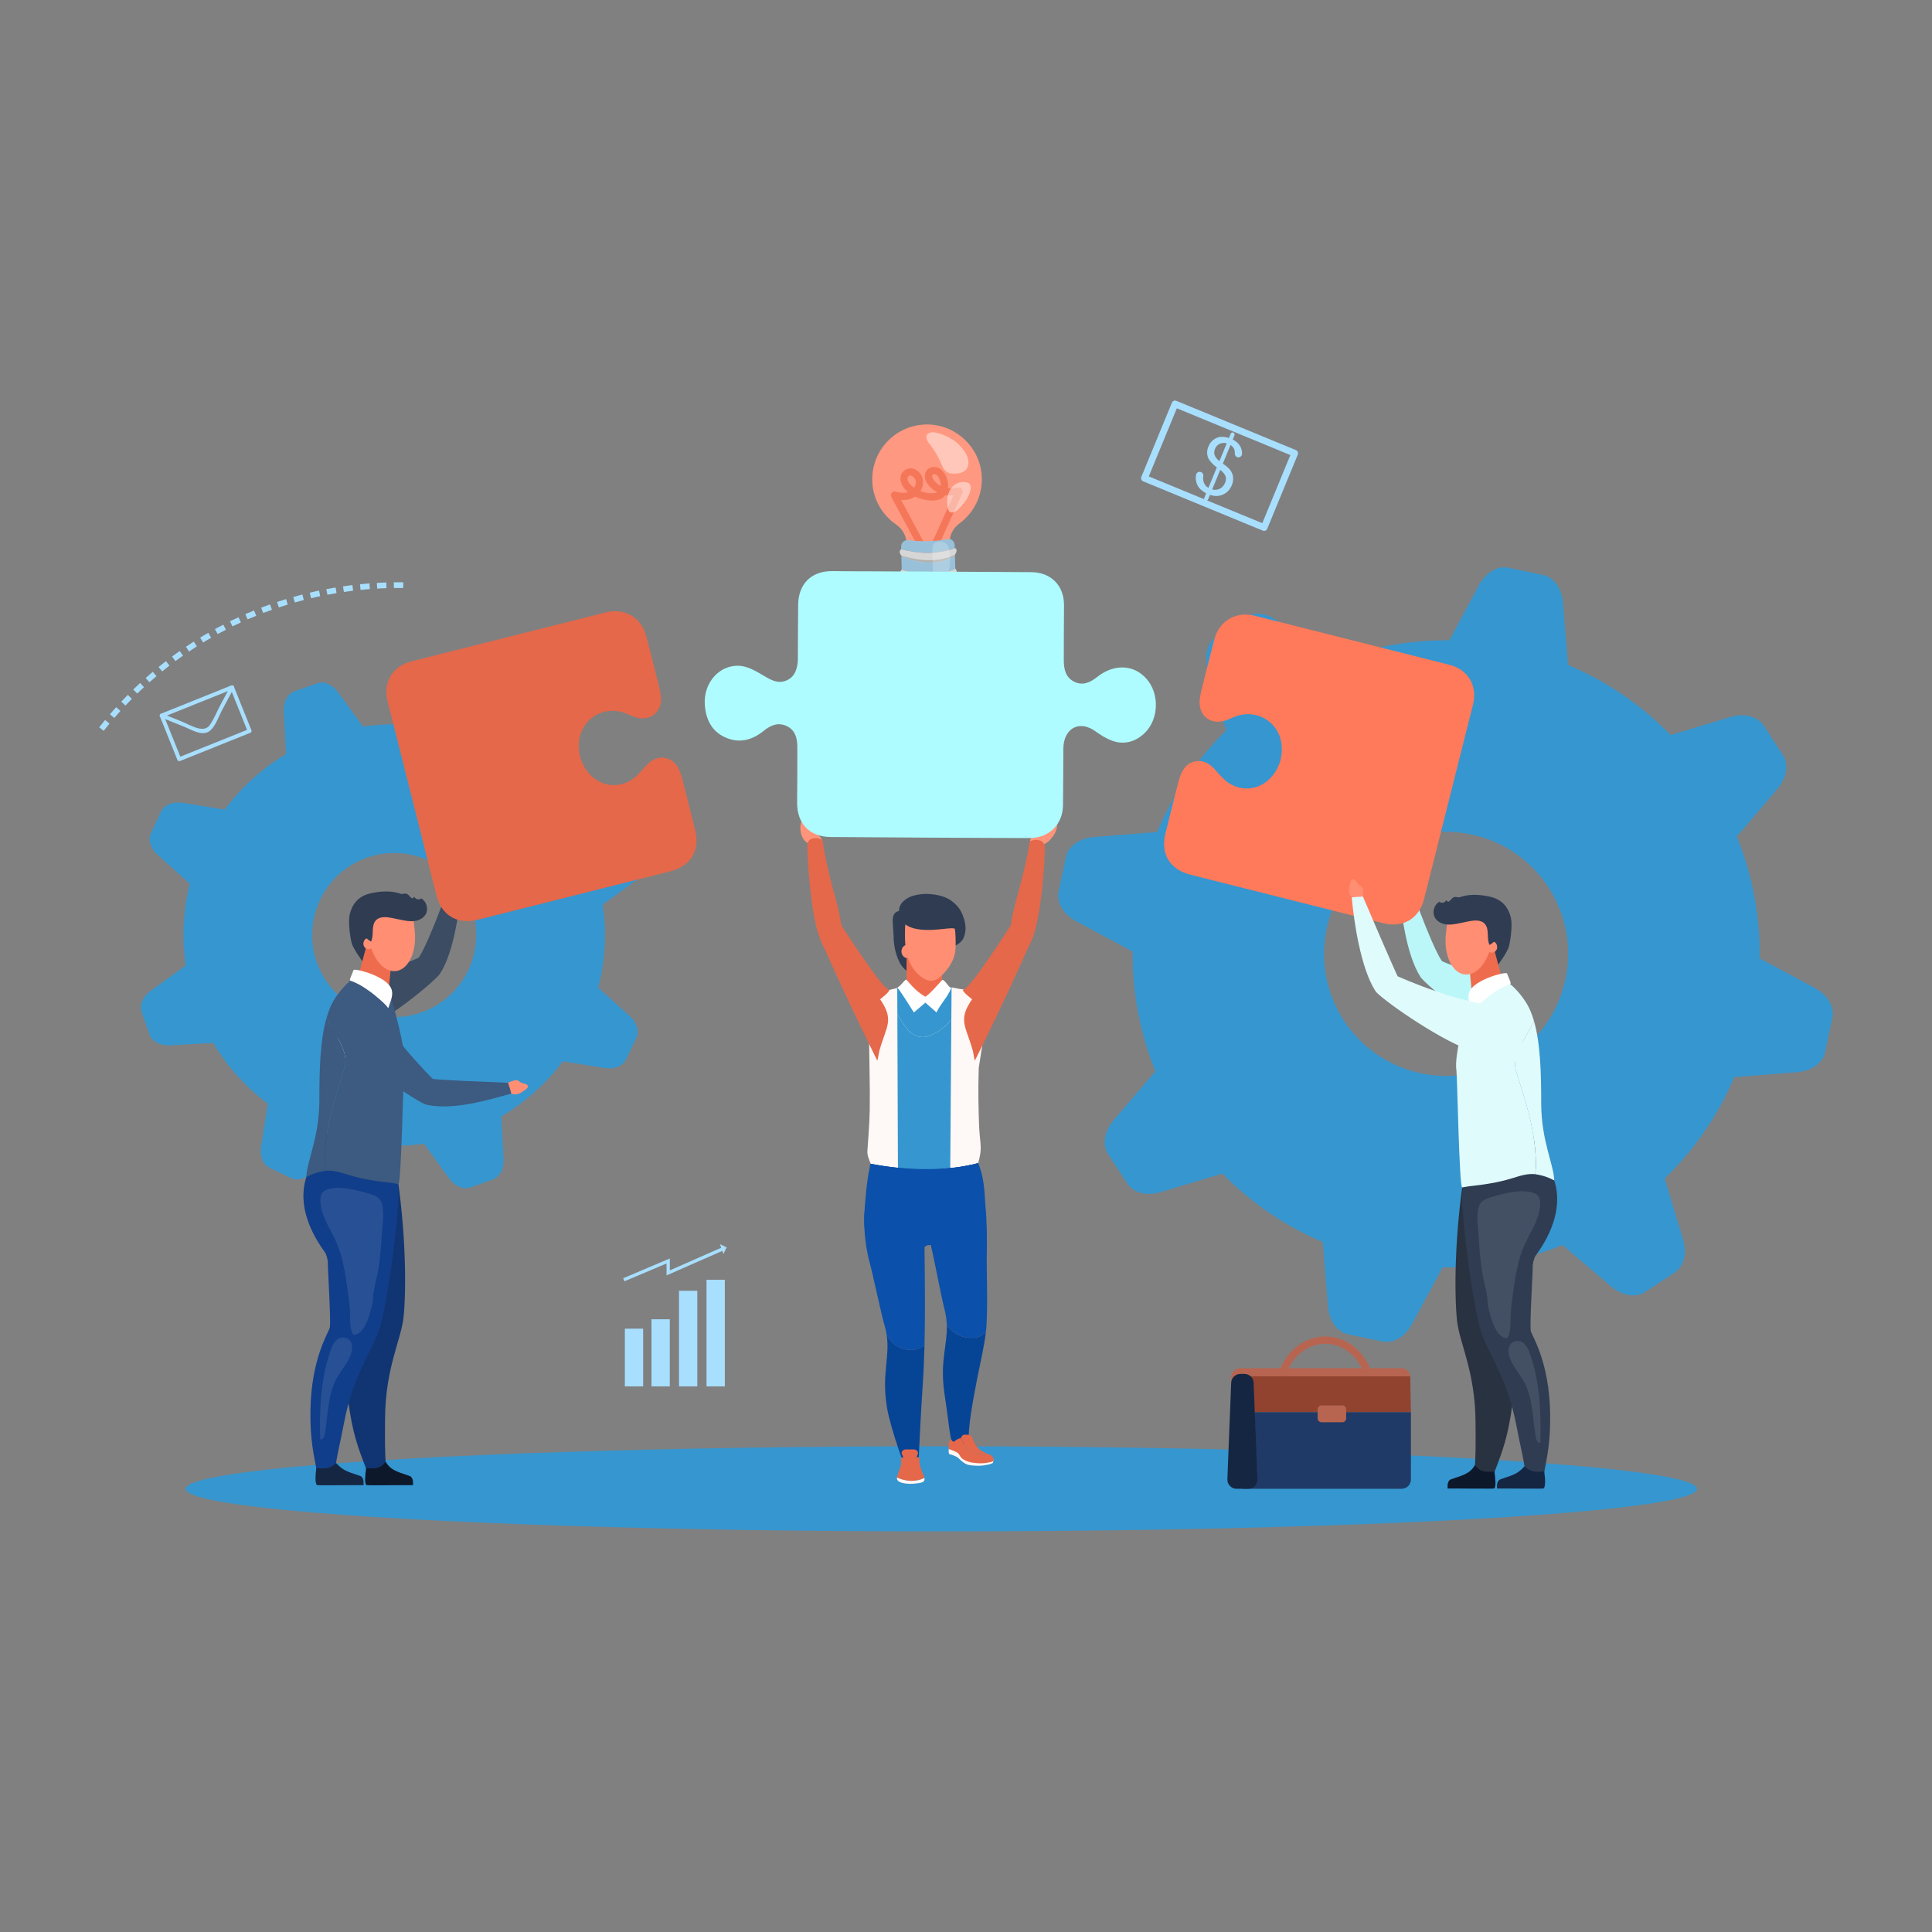
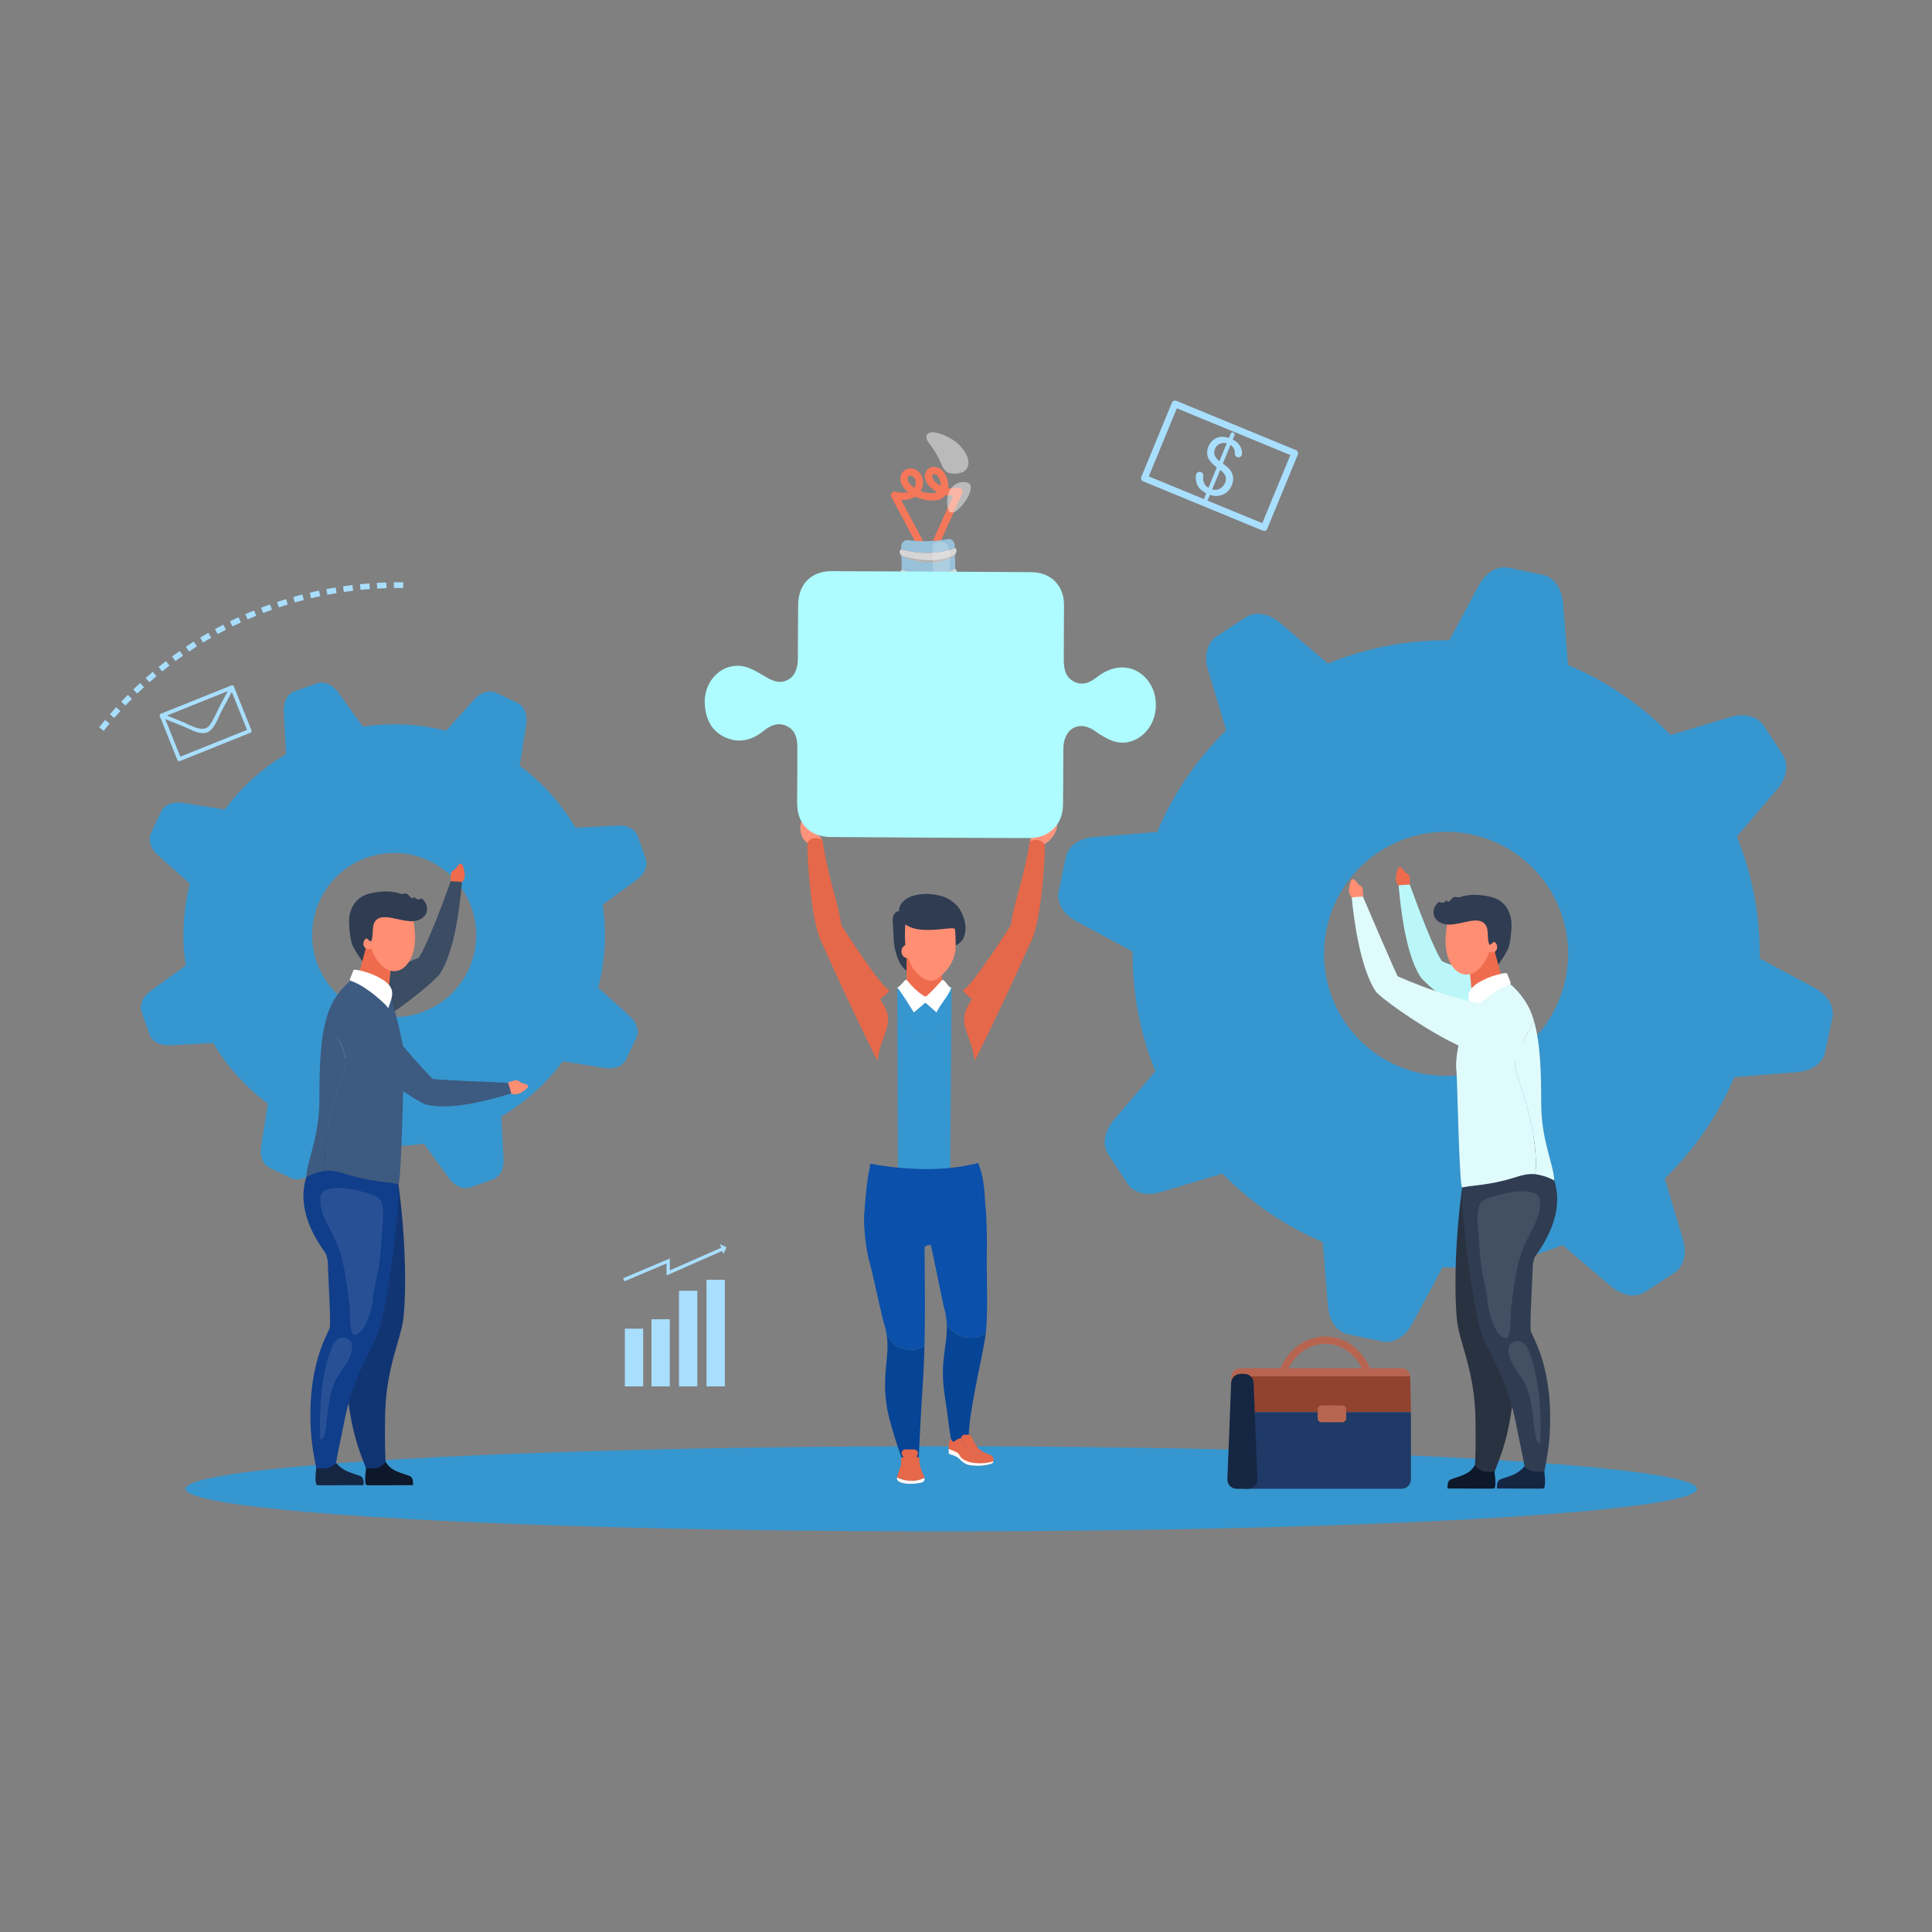
<svg xmlns="http://www.w3.org/2000/svg" xmlns:xlink="http://www.w3.org/1999/xlink" id="SvgjsSvg1001" width="360" height="360" version="1.1">
  <rect width="100%" height="100%" fill="#808080" stroke="none" />
  <defs id="SvgjsDefs1002" />
  <g id="SvgjsG1008">
    <svg width="360" height="360" enable-background="new 0 0 5922 5000" viewBox="0 0 5922 5000">
      <defs>
        <path id="a" d="M3034.84,2587.256c-21.576-9.304-73.252-13.879-93.261-17.048c-0.038,0.051-0.074,0.111-0.112,0.162      c-8.283-1.855-16.634-3.537-24.658-4.84l-21.41,70.55c-18.063,59.521-101.911,60.689-121.626,1.695l-23.485-70.275      l-34.243,8.267l-52.609,12.701c-0.255-0.104-0.512-0.181-0.768-0.271c0.768,0.271,0.672,129.597,2.635,230.32      c0.961,47.141,1.096,88.158,0.623,122.775c-0.506,37.096-5.538,103.537-7.161,125.625c-0.926,12.602,5.217,27.61,10.462,39.516      c107.942,20.74,223.19,26.182,328.987-2.127c2.465-7.924,4.811-17.303,6.561-28.741c4.103-26.824-2.272-44.76-3.735-89.2      c-1.413-42.929-3.407-99.789-1.002-173.718C3000.036,2812.647,3020.059,2684.646,3034.84,2587.256z" fill="#fef8f6" class="color000 svgShape" />
      </defs>
      <ellipse cx="2885.247" cy="4102.649" fill="#3696cf" rx="2316.585" ry="130.485" class="color36a6cf svgShape" />
-       <path fill="#ff9880" d="M2673.659,1012.241c-2.344-94.968,74.605-173.467,170.497-172.092       c87.04,1.248,159.549,70.308,165.039,157.184c3.791,59.983-24.129,114.054-68.883,146.63       c-19.22,13.989-30.365,36.5-29.778,60.265l0.226,9.136c0.528,21.417-16.562,39.371-37.978,39.899l-53.534,1.321       c-21.416,0.529-39.371-16.561-39.899-37.978l-0.282-11.421c-0.582-23.602-12.847-45.139-32.324-58.481       C2703.76,1117.257,2675.043,1068.309,2673.659,1012.241z" class="colorffd880 svgShape" />
      <path fill="#f57759" d="M2732.101,1062.524c34.41,64.088,68.821,128.176,103.232,192.263       c1.82,3.391,6.004,5.361,9.734,5.27c1.082-0.027,2.163-0.054,3.244-0.08c3.674-0.091,7.887-2.257,9.464-5.743       c30.788-68.08,61.576-136.16,92.364-204.241c4.578-10.122-6.201-18.851-13.981-16.078c-1.562-0.341-3.272-0.37-5.129,0.063       c-8.219,1.921-16.606,2.356-24.804,1.313c2.258-20.39-7.352-48.095-24.153-59.331c-15.388-10.29-37.929-7.054-45.127,11.411       c-8.945,22.944,11.137,44.559,28.872,56.201c2.347,1.542,4.76,2.934,7.211,4.221c-8.279,3.71-19.525,3.473-28.073,2.41       c-7.922-0.983-15.843-2.915-23.401-5.747c13.899-22.425,9.633-52.758-14.779-65.817c-19.302-10.325-43.146,0.032-46.393,22.324       c-2.637,18.106,8.984,35.023,22.51,46.541c-10.26,3.168-21.928,2.428-32.416-0.15c-0.98-0.242-1.906-0.332-2.798-0.34       C2739.578,1041.438,2726.262,1051.65,2732.101,1062.524z M2801.664,1034.042c-9.864-7.156-24.418-21.226-18.555-32.8       c6.118-12.073,20.781,1.669,23.28,9.411C2808.986,1018.7,2806.42,1027.288,2801.664,1034.042z M2884.197,1028.499       c-0.6-0.301-1.218-0.552-1.81-0.873c-7.319-3.96-15.034-9.684-19.947-16.565c-3.95-5.533-9.744-18.642,1.321-18.728       C2876.868,992.232,2883.666,1015.801,2884.197,1028.499z M2762.117,1071.497c15.214,0.891,30.528-2.087,42.936-10.188       c29.52,13.423,74.552,20.055,93.189-4.898c7.92,1.43,16.026,1.814,24.125,1.185c-25.559,56.517-51.118,113.034-76.677,169.552       C2817.833,1175.263,2789.975,1123.38,2762.117,1071.497z" class="colorf5c859 svgShape" />
      <path fill="#d6d6d6" d="M2762.932,1242.334c-11.308-13.741-0.499-20.217-0.499-20.217        c53.511,15.456,111.119,16.438,164.163-3.208c0,0,12.218,2.357,0.512,20.759        C2896.188,1288.271,2798.995,1286.162,2762.932,1242.334z" class="colord6d6d6 svgShape" />
      <path fill="#b2b2b2" d="M2762.976,1244.119l-0.044-1.785c54.413,16.147,111.923,21.579,164.176-2.666l0.056,2.264        C2880.032,1274.265,2813.688,1267.123,2762.976,1244.119z" class="colorb2b2b2 svgShape" />
      <path fill="#98c1d9" d="M2927.163,1241.932l0.979,39.651c0.004,0.167-0.003,0.332,0,0.498        c-50.085,25.141-110.406,21.949-164.164,2.631l-1.002-40.593C2813.688,1267.123,2880.032,1274.265,2927.163,1241.932z" class="colorc4c4c4 svgShape" />
      <path fill="#d6d6d6" d="M2767.762,1307.136c-14.645-12.561-3.784-22.424-3.784-22.424        c53.758,19.318,114.079,22.51,164.164-2.631c4.398,2.925,8.776,15.856-4.646,27.05        C2876.128,1331.932,2814.982,1329.654,2767.762,1307.136z" class="colord6d6d6 svgShape" />
      <path fill="#b2b2b2" d="M2767.833,1307.324c-0.021-0.064-0.05-0.125-0.071-0.188        c47.221,22.519,108.366,24.796,155.734,1.995c-0.951,2.539-2.081,4.987-3.297,7.386        C2873.021,1342.953,2809.512,1339.467,2767.833,1307.324z" class="colorb2b2b2 svgShape" />
      <path fill="#98c1d9" d="M2920.199 1316.517c-11.819 23.335-35.695 39.622-63.679 40.313l-17.274.427c-32.974.813-61.396-20.237-71.413-49.932C2809.512 1339.467 2873.021 1342.953 2920.199 1316.517zM2762.433 1222.117l-.181-7.32c-.271-10.975 8.405-20.09 19.38-20.36 0 0 61.429 9.632 124.401-3.07 10.76-2.171 20.09 8.405 20.36 19.38l.202 8.163C2873.552 1238.555 2815.943 1237.573 2762.433 1222.117z" class="colorc4c4c4 svgShape" />
      <path fill="#ffffff" d="M2911.321,1272.465c-1.721,18.229-7.137,36.339-17.433,51.479        c-5.775,8.491-14.799,16.633-24.953,15.101c-1.839-0.277-3.676-0.901-5.077-2.124c-2.944-2.57-3.243-6.963-3.327-10.87        c-0.77-35.89-2.28-71.852-2.312-107.748c-0.021-25.332,41.325-25.325,48.832-3.128        C2912.91,1232.496,2913.021,1254.457,2911.321,1272.465z" opacity=".2" class="colorfff svgShape" />
      <path fill="#ffffff" d="M2918.862 886.035c16.905 9.914 33.233 27.773 42.621 44.977 8.036 14.727 10.744 34.552-.195 47.272-9.189 10.687-24.825 12.884-38.913 12.436-5.418-.172-10.945-.654-15.912-2.828-12.582-5.505-18.179-19.853-23.651-32.449-8.146-18.75-18.653-36.474-31.194-52.618-3.992-5.141-8.263-10.246-10.522-16.35-6.381-17.237 8.42-24.933 24.821-21.81C2888.325 868.931 2901.759 876.005 2918.862 886.035zM2940.684 1096.853c-5.765 5.854-12.323 11.76-20.459 12.914-2.682.381-5.531.188-7.911-1.108-4.461-2.43-6.136-7.916-7.1-12.904-3.794-19.652-2.495-41.231 8.596-57.894 6.901-10.369 18.155-18.132 30.402-20.577 8.456-1.688 24.286-1.555 29.227 7.076 6.072 10.607-2.021 29.25-7.005 38.848C2959.898 1075.794 2950.586 1086.795 2940.684 1096.853z" opacity=".46" class="colorfff svgShape" />
      <path fill="#3696cf" d="M3396.735 3076.818c-18.966-28.773-12.03-70.223 17.106-104.51l127.692-149.685c-48.169-118.692-70.946-243.37-69.896-366.923l-172.658-92.686c-39.777-21.435-61.146-57.447-54.107-90.981l22.088-105.521c7.018-33.894 41.236-58.219 86.214-61.75l193.691-15.475c48.347-115.159 119.547-221.214 211.638-311.75l-55.642-184.86c-13.156-43.334-2.929-83.896 25.844-102.861l90.161-58.921c28.963-18.796 70.412-11.86 104.699 17.275l146.457 124.822c120.422-49.352 247.043-72.781 372.6-71.308l90.236-168.375c21.435-39.777 57.447-61.146 90.982-54.108l105.521 22.088c33.703 6.849 58.217 41.237 61.75 86.215l15.242 189.745c116.088 48.831 223.282 121.046 314.451 214.719l182.391-54.776c43.334-13.156 83.896-2.929 102.861 25.844l58.921 90.16c18.796 28.963 11.86 70.412-17.276 104.7l-123.808 145.316c48.823 120.634 71.915 247.634 69.915 373.402l168.754 90.573c39.777 21.435 61.146 57.447 54.107 90.982l-22.088 105.521c-6.848 33.703-41.236 58.218-86.214 61.75l-192.256 15.39c-48.916 114.652-120.665 220.561-213.326 310.59l55.895 186.105c13.156 43.334 2.929 83.896-26.034 102.691l-90.16 58.922c-28.773 18.965-70.223 12.029-104.51-17.107l-148.545-126.679c-119.072 47.831-243.961 70.08-367.893 68.691l-92.854 172.849c-21.435 39.776-57.448 61.146-90.982 54.107l-105.521-22.088c-33.894-7.018-58.218-41.237-61.75-86.214l-15.812-196.372c-113.533-48.262-218.471-118.808-307.698-210.074l-188.575 56.758c-43.334 13.157-83.896 2.93-102.692-26.033L3396.735 3076.818zM4745.743 2258.016c-113.264-172.849-344.904-221.399-517.942-108.305-172.869 112.904-221.398 344.904-108.304 517.942 113.073 172.679 344.904 221.397 517.942 108.304C4810.118 2662.884 4858.838 2431.053 4745.743 2258.016zM434.262 2641.576c-7.818-21.802 3.292-47.77 27.764-65.536l107.155-77.48c-12.613-85.161-7.693-170.199 12.608-250.721l-98.042-87.94c-22.574-20.313-30.813-47.225-20.892-68.008l31.178-65.405c9.964-21.021 36.174-31.474 66.107-26.64l128.949 20.646c49.856-67.53 113.192-125.487 187.707-169.992l-6.988-129.56c-1.712-30.389 11.407-55.254 33.209-63.072l68.234-24.164c21.899-7.677 47.867 3.433 65.633 27.904l75.828 104.769c86.479-13.11 172.891-8.31 254.653 12.587l85.661-95.634c20.313-22.574 47.225-30.812 68.008-20.892l65.405 31.179c20.923 9.822 31.473 36.173 26.639 66.106l-20.169 126.336c68.06 50.32 126.599 114.499 171.267 190.148l127.81-6.815c30.388-1.713 55.254 11.406 63.071 33.208l24.165 68.234c7.677 21.899-3.434 47.867-27.904 65.634l-103.926 75.244c12.732 86.533 7.65 173.139-13.624 254.955l95.827 85.942c22.574 20.313 30.813 47.225 20.892 68.008l-31.178 65.405c-9.823 20.923-36.173 31.473-66.107 26.639l-127.998-20.472c-50.148 67.108-113.819 124.882-188.626 168.966l6.956 130.413c1.712 30.389-11.407 55.254-33.306 62.931l-68.234 24.165c-21.802 7.817-47.77-3.293-65.536-27.764l-76.897-106.313c-85.355 12.333-170.448 7.035-251.163-13.548l-88.082 98.139c-20.313 22.574-47.225 30.813-68.007 20.892l-65.405-31.178c-21.021-9.964-31.474-36.173-26.64-66.106l20.851-130.754c-66.482-49.543-123.813-112.274-167.594-186.043l-132.163 7.128c-30.389 1.712-55.255-11.406-62.932-33.306L434.262 2641.576zM1445.245 2321.019c-46.526-130.863-190.095-199.346-321.055-152.96-130.819 46.289-199.346 190.095-152.959 321.055 46.429 130.723 190.095 199.345 321.054 152.959C1423.008 2595.644 1491.631 2451.979 1445.245 2321.019z" class="color36a6cf svgShape" />
      <g fill="#fef8f6" class="color000 svgShape">
        <path fill="#2f3c52" d="M2952.344,2416.185c2.645-5.64,0.942-5.961,0.955-12.189c0.019-8.731-0.739-18.686-7.599-24.089      c-4.633-3.648-10.903-4.213-16.785-4.634c-3.331-0.237-6.662-0.476-9.993-0.714c-3.63-0.26-7.796-0.32-10.268,2.352      c-1.801,1.945-2.139,4.791-2.388,7.431c-1.212,12.819-2.224,26.612,4.285,37.724c2.517,4.296,8.082,14.136,13.11,15.759      C2929.204,2439.611,2947.119,2427.326,2952.344,2416.185z" class="color52382f svgShape" />
        <path fill="#2f3c52" d="M2808.808,2441.954l45.1-0.842c35.854-0.67,69-17.349,68.341-53.767l0,0      c1.069-13.341-1.919-26.832-9.211-37.98c-15.158-23.175-45.083-40.363-70.764-39.883l-23.289,0.07      c-2.428,0.007-4.865,0.093-7.271,0.432c-38.953,5.492-71.401,41.253-70.762,76.581l0,0      C2741.611,2422.984,2772.953,2442.624,2808.808,2441.954z" class="color52382f svgShape" />
        <defs>
-           <path id="b" d="M3034.84,2587.256c-21.576-9.304-73.252-13.879-93.261-17.048c-0.038,0.051-0.074,0.111-0.112,0.162        c-8.283-1.855-16.634-3.537-24.658-4.84l-21.41,70.55c-18.063,59.521-101.911,60.689-121.626,1.695l-23.485-70.275        l-34.243,8.267l-52.609,12.701c-0.255-0.104-0.512-0.181-0.768-0.271c0.768,0.271,0.672,129.597,2.635,230.32        c0.961,47.141,1.096,88.158,0.623,122.775c-0.506,37.096-5.538,103.537-7.161,125.625        c-0.926,12.602,5.217,27.61,10.462,39.516c107.942,20.74,223.19,26.182,328.987-2.127c2.465-7.924,4.811-17.303,6.561-28.741        c4.103-26.824-2.272-44.76-3.735-89.2c-1.413-42.929-3.407-99.789-1.002-173.718        C3000.036,2812.647,3020.059,2684.646,3034.84,2587.256z" fill="#fef8f6" class="color000 svgShape" />
-         </defs>
+           </defs>
        <use fill="#e54a6e" overflow="visible" xlink:href="#b" />
        <path fill="#2f3c52" d="M2923.372 2378.925c-.427-2.667-1.021-5.525-2.989-7.343-2.944-2.716-14.858-24.836-18.67-23.683-3.837 1.16-.298 25.431-3.979 27.028-1.936.84-3.919 1.796-5.229 3.468-1.787 2.281-1.975 5.412-2.103 8.324-1.207 27.309-3.979 54.547-8.298 81.529-1.233 7.703-2.604 15.428-5.183 22.779-2.954 8.415-20.554 28.474-3.921 27.914 14.036-.472 31.419-18.999 36.765-29.309C2926.83 2456.724 2929.254 2415.732 2923.372 2378.925zM2741.226 2378.456c.419-2.668 1.006-5.528 2.971-7.351 2.938-2.724 7.545-1.971 11.359-.827 3.838 1.15 7.613 2.523 11.298 4.112 1.938.835 3.923 1.785 5.238 3.453 1.793 2.276 1.988 5.407 2.125 8.318 1.276 27.307 4.119 54.537 8.508 81.507 1.253 7.7 2.643 15.422 5.241 22.766 2.975 8.408 21.506 30.204 4.871 29.689-14.038-.435-29.356-19.572-34.729-29.867C2740.958 2457.392 2735.439 2415.278 2741.226 2378.456z" class="color52382f svgShape" />
        <path fill="#ee6c4d" d="M2780.129,2627.724c-0.03,7.035,106.359-3.643,106.359-3.643l1.703-170.477      c0,0-12.274,4.531-13.94,3.531c-2.019-1.213-4.941-0.862-7.471-0.451c-29.975,4.886-71.868-60.308-82.353-39.874      C2774.757,2435.653,2780.219,2607.291,2780.129,2627.724z" class="colorea8a63 svgShape" />
        <path fill="#ff8e73" d="M2813.103,2524.058c-18.52-17.527-29.52-42.069-34.72-67.231      c-5.201-25.162-5.013-51.131-3.989-76.821c0.72-18.065,19.812-58.84,69.387-62.648c55.831-4.288,70.611,32.646,78.491,52.052      c6.636,16.349,6.765,38.428,6.956,56.109c0.118,10.743,0.229,21.554-1.514,32.152c-5.034,30.604-25.689,58.791-49.086,77.996      C2855.922,2554.305,2833.607,2543.465,2813.103,2524.058z" class="colorffa373 svgShape" />
        <path fill="#ff8e73" d="M2763.151,2455.706c0.205,11.323,8.549,20.351,18.636,20.162s18.097-9.521,17.893-20.844      c-0.205-11.325-8.548-20.352-18.635-20.163S2762.946,2444.382,2763.151,2455.706z" class="colorffa373 svgShape" />
        <path fill="#2f3c52" d="M2780.526,2365.544c-13.607,5.282-25.096,15.977-31.461,29.286      c-2.079,4.349-5.725,9.939-10.104,8.041c-0.747-10.604-1.495-21.21-2.243-31.815c-0.693-9.822-1.262-20.267,3.373-28.917      c4.636-8.649,16.577-13.992,24.368-8.131c7.788,7.469,12.529,18.122,12.905,28.995L2780.526,2365.544z" class="color52382f svgShape" />
        <path fill="#2f3c52" d="M2755.817,2334.099c-1.408-19.466,9.843-32.094,26.283-42.2      c16.439-10.106,47.549-14.274,66.693-12.575c35.533,3.156,61.22,10.322,85.436,36.923      c12.939,14.217,21.489,36.943,24.479,56.065c2.317,14.826,0.064,30.356-6.365,43.873c-0.493-7.737-7.421-25.191-19.534-29.3      s-25.284-2.119-37.984-0.75C2850.444,2390.92,2760.605,2400.271,2755.817,2334.099z" class="color52382f svgShape" />
        <path fill="#3696cf" d="M2847.578,2714.564c-23.491,8.39-50.338,0-65.439-20.136      c-11.796-14.571-22.142-29.724-31.542-45.323l-0.31-81.45c6.65-1.668,13.685-3.359,20.882-4.912      c1.829-0.395,5.656-1.263,7.504-1.619c0.079-1.338,6.165,21.88,28.21,35.192c27.257,16.46,55.734,3.912,76.222-22.706      c1.416-1.84,3.617-7.629,4.061-12.486c8.634,0.956,18.842,2.516,29.644,4.406l-0.729,98.264      C2899.03,2686.802,2873.973,2704.007,2847.578,2714.564z" class="color36a6cf svgShape" />
        <path fill="#3696cf" d="M2782.139,2694.429c15.102,20.136,41.948,28.525,65.439,20.136      c26.395-10.558,51.452-27.763,68.502-50.771l-3.438,464.218c-44.632,5.69-100.268,8.971-160.216,2.083l-1.829-480.989      C2759.997,2664.705,2770.343,2679.857,2782.139,2694.429z" class="color36a6cf svgShape" />
        <path fill="#ff947b" d="M3180.496,2091.395c20.003-11.707,46.635-49.718,54.643-38.277      c13.58,19.399-2.945,47.559-19.884,63.533s-43.823,20.782-53.244,10.474S3157.001,2105.146,3180.496,2091.395z" class="colorffa67b svgShape" />
        <path fill="#e5684a" d="M3133.201,2228.959c8.512-35.969,17.271-67.003,22.684-108.967      c0.785-6.092,39.895-14.746,46.516,10.723c2.404,9.248-10.75,314.167-66.441,318.813      C3059.574,2455.898,3115.104,2305.432,3133.201,2228.959z" class="colore54a6e svgShape" />
        <path fill="#0b50aa" d="M2669.226,3106.434c4.185,9.495,7.798,17.018,6.797,19.759      c-11.639,31.882,18.246,40.902,38.063,53.742c24.612,6.652-15.715,7.081,26.959,8.665l-0.102,0.385      c2.318,0.016,4.613,0.029,6.893,0.041c7.464,0.04,14.725,0.06,21.8,0.061c0.065,0,0.129,0,0.194,0l0,0      c22.963,0.002,43.838-0.196,62.858-0.541c0.707-0.012,1.432-0.023,2.134-0.037c35.301-0.664,64.019-1.842,87.253-3.217      c52.088-3.082,35.817,5.272,44.914,3.795c16.886-2.408,23.229-9.481,18.178-39.184c-2.078-12.219,5.981-22.884,13.046-45.596      C2892.416,3132.615,2777.168,3127.174,2669.226,3106.434z" class="color0b69aa svgShape" />
        <path fill="#e5684a" d="M2988.28,2789.813c0,0,87.298-173.625,173.626-369.561l-63.049-45.811      c0,0-122.892,192.752-145.031,197.467c-11.386,2.425,27.861,31.136,25.725,30.215c-44.229,64.238-18.83,81.917,2.156,156.879      C2981.783,2756.691,2987.322,2790.908,2988.28,2789.813z" class="colore54a6e svgShape" />
        <path fill="#ff947b" d="M2496.883,2091.395c-20.003-11.707-28.319-48.219-37.74-37.911       c-9.421,10.309-8.44,47.405,8.497,63.38c16.938,15.976,38.308,20.569,47.729,10.261       C2524.79,2116.815,2520.378,2105.146,2496.883,2091.395z" class="colorffa67b svgShape" />
        <path fill="#e5684a" d="M2544.178,2228.959c-9.921-41.925-18.073-78.262-22.683-114.002       c-0.786-6.091-39.896-16.03-46.517,9.438c-2.404,9.248,10.751,320.486,66.441,325.132       C2617.806,2455.898,2562.274,2305.432,2544.178,2228.959z" class="colore54a6e svgShape" />
        <path fill="#e5684a" d="M2689.099,2789.813c0,0-87.298-173.625-173.625-369.561l63.048-45.811       c0,0,122.892,192.752,145.032,197.467c11.385,2.425-27.862,31.136-25.726,30.215c44.229,64.238,18.831,81.917-2.156,156.879       C2695.597,2756.691,2690.058,2790.908,2689.099,2789.813z" class="colore54a6e svgShape" />
        <path fill="#064496" d="M2988.526,3639.114c13.015-1.531,24.276-7.613,33.321-16.475      c-5.199,43.981-17.586,96.841-25.916,138.73c-14.485,72.847-30.527,162.552-26.003,198.129c0,0-1.021,1.192-5.118,2.938      c-3.6,1.532-7.522,2.462-11.636,2.567c-0.116,0.004-0.226,0.006-0.335,0.009c-8.003,0.129-16.201,0.183-23.056-1.683      c-0.415-0.111-8.743,2.918-9.148,2.788c-8.27-10.096-15.438-90.44-21.184-124.602c-1.875-11.148-3.719-25.848-4.868-34.138      l-0.317-2.338c-12.961-93.507,9.445-142.223,8.001-202.236C2923.592,3627.19,2951.086,3643.571,2988.526,3639.114z" class="color066396 svgShape" />
        <path fill="#0b50aa" d="M3024.99,3358.25c0.868-36.041-2.528-75.305-6.6-111.135      c-7.535-66.313,2.104-90.778-29.646-124.677c-4.544-4.853-9.08-8.993-13.841-12.472c-33.438,7.332-67.674,11.514-102.206,13.089      c-44.266,55.325-32.407,181.465-18.879,234.999c6.643,26.292,33.817,166.645,40.41,190.746      c5.386,19.688,7.637,37.284,8.039,54.004c21.324,24.386,48.818,40.767,86.259,36.31c13.016-1.531,24.276-7.613,33.321-16.475      c0.952-8.058,1.664-15.82,2.064-23.16C3028.298,3519.139,3023.061,3438.672,3024.99,3358.25z" class="color0b69aa svgShape" />
        <path fill="#064496" d="M2833.758,3662.73c-1.056,41.342-2.798,82.664-5.583,123.952      c-4.978,73.788-10.769,190.009-12.201,223.259c0,0-2.833,2.587-6.868,4.434c-3.547,1.623-7.437,2.652-11.546,2.862      c-0.115,0.006-0.224,0.012-0.334,0.017c-7.995,0.33-16.188,0.592-23.103-1.098c-0.418-0.102-0.88-0.14-1.29-0.258      c-8.606-9.885-2.771,6.67-7.617-5.118c-13.348-32.463-32.353-95.896-40.675-129.589c-2.228-9.023-3.993-17.604-5.421-25.861      c0.3,0.225,0.546,0.48,0.845,0.706c-0.299-0.226-0.545-0.481-0.845-0.706c-17.833-103.025,9.143-154.108-1.229-224.084      c4.696,7.445,9.836,14.582,15.586,21.292C2757.236,3678.936,2805.898,3685.587,2833.758,3662.73z" class="color066396 svgShape" />
        <path fill="#0b50aa" d="M2666.417,3411.826c-20.235-70.166-45.131-271.451,68.176-268.189      c24.259,0.697,47.412,11.11,63.228,27.023c32.884,33.081,34.957,80.68,35.388,124.29c0.354,36.05,0.71,72.099,1.063,108.147      c0.852,86.537,1.692,173.127-0.514,259.633c-27.859,22.856-76.521,16.205-100.28-10.192c-5.75-6.71-10.89-13.847-15.586-21.292      c-1.617-10.91-4.134-22.275-7.879-34.373C2702.607,3572.947,2673.948,3437.94,2666.417,3411.826z" class="color0b69aa svgShape" />
        <path fill="#0b50aa" d="M2998.213,3104.307c-102.656,26.494-224.256,21.658-328.987,2.127      c-4.242,1.994-1.57,7.232-4.223,16.711c-7.509,26.84-19.01,145.562-15.249,172.982c12.132,88.444,39.836,98.994,118.824,119.992      c17.077,4.539,59.764-61.441,77.599-60.578c38.696,1.869,34.942-51.412,71.158-63.34s95.882,152.507,103.103,119.599      c6.57-29.946,4.036-149.679,0.571-171.312C3018.063,3222.094,3020.845,3156.426,2998.213,3104.307z" class="color0b69aa svgShape" />
        <path fill="#e5684a" d="M2749.236,4068.04c0.068-0.927,0.198-1.85,0.371-2.758c0.286-1.491,1.026-2.933,1.479-4.408       c1.804-5.875,11.09-31.054,10.646-32.559c-0.004-0.013,0.698-2.879,0.695-2.892c-0.463-3.48-0.482-10.876-0.574-15.661       c-0.042-2.149,2.346-3.787,4.94-3.343c6.938,1.19,15.582,1.957,22.491,2.317c0.121,0.005,0.24,0.012,0.367,0.018       c4.52,0.207,8.917-0.19,13.022-1.04c4.668-0.966,11.564-3.54,14.639-1.533c1.025,0.669,0.675,2.887,0.706,3.957       c0.115,4.018,0.811,14.273,0.854,15.779c0.025,0.857,2.732,13.279,7.284,23.977c2.709,6.363,6.875,13.342,7.536,19.525       C2805.83,4082.707,2775.774,4080.036,2749.236,4068.04z" class="colore54a6e svgShape" />
        <path d="M2833.695,4069.42c0.016,0.146,0.054,0.297,0.065,0.441c0.164,2.066,0.155,4.139-0.315,6.224       c-0.28,1.234-1.837,3.46-3.188,4.427c-1.504,1.076-4.822,4.655-30.766,6.489c-7.795,0.552-15.728,0.415-23.442-0.644       c-8.949-1.23-18.196-3.464-23.035-7.914c-1.006-0.927-1.742-1.91-2.318-2.923c-1.35-2.375-1.648-4.941-1.46-7.48       C2775.774,4080.036,2805.83,4082.707,2833.695,4069.42z" fill="#fef8f6" class="color000 svgShape" />
        <path fill="#e5684a" d="M2801.373,4014.54h-25.333c-6.966,0-3.834,5.833-3.834-0.591l-8.833-20.433       c0-6.424,5.701-11.68,12.667-11.68h25.333c6.966,0,12.667,5.256,12.667,11.68l-6.832,20.589       C2807.208,4020.53,2808.339,4014.54,2801.373,4014.54z" class="colore54a6e svgShape" />
        <g fill="#fef8f6" class="color000 svgShape">
          <path d="M2910.004,3976.208c-0.79,1.757-1.75,3.833-2.125,6.286c-0.314,2.057,0.225,8.159,0.566,11.621       c0.087,0.883,0.716,1.657,1.604,1.994c4.806,1.818,8.238,2.201,12.354,3.945c9.631,4.084,9.51,4.123,11.794,5.621       c5.015,3.289,6.249,5.582,12.134,10.637c1.289,1.107,7.31,6.279,13.289,9.499c8.121,4.371,16.563,5.036,29.349,5.745       c6.841,0.378,17.518,0.903,31.319-1.549c13.592-2.415,15.696-3.139,23.188-6.775c1.001-2.231,1.882-8.344,0.463-10.973       c-3.488-6.463-9.604-5.45-21.354-5.325c-25.683,0.276-45.297-6.179-77.877-16.9       C2936.361,3987.287,2924.246,3982.902,2910.004,3976.208z" fill="#fef8f6" class="color000 svgShape" />
          <path fill="#e5684a" d="M2983.998,3994.626c2.197,0.21,4.426,0.395,6.688,0.553c12.806,0.892,24.889,0.755,36.187-0.019       c-0.065-0.03-0.122-0.055-0.188-0.084c-9.074-4.06-13.613-6.09-16.845-8.086c-9.619-5.94-15.08-13.205-17.215-16.103       c-6.998-9.493-10.918-19.771-10.918-19.771c-2.286-5.994-2.904-9.862-7.038-12.368c-3.048-1.847-6.412-1.988-11.142-2.187       c-5.258-0.221-8.851-0.371-12.25,1.754c-3.868,2.418-5.188,6.324-5.669,8.286c0.654,1.886,1.363,3.791,2.198,5.727       C2956.572,3972.661,2971.879,3986.252,2983.998,3994.626z" class="colore54a6e svgShape" />
          <path fill="#e5684a" d="M3044.913,4008.834c-1.264-4.652-4.407-7.381-5.558-8.291c-3.001-1.247-7.326-3.08-12.483-5.383       c-11.298,0.773-23.381,0.91-36.187,0.019c-2.262-0.158-4.49-0.343-6.688-0.553c-12.119-8.374-27.426-21.965-36.191-42.297       c-0.835-1.936-1.544-3.841-2.198-5.727c-0.015,0.059-0.049,0.153-0.061,0.209c0,0-6.442,1.638-11.536,4.19       c-6.749,3.384-5.801,5.703-9.954,6.674c-6.39,1.493-6.318-8.114-9.732-6.052c-1.35,0.815-6.133,6.952-6.471,15.595       c-0.221,5.663-0.116,10.346,0.024,13.598c3.327,0.962,8.063,2.469,13.585,4.715c7.288,2.968,10.936,4.451,14.3,7.152       c6.476,5.195,5.158,8.771,11.215,14.986c4.75,4.876,9.81,7.039,15.881,9.635c10.506,4.491,19.326,5.386,28.232,6.287       c14.482,1.467,26.181,0.321,33-0.66c8.215-1.182,15.07-2.945,20.229-4.532       C3044.857,4017.081,3046.149,4013.384,3044.913,4008.834z" class="colore54a6e svgShape" />
        </g>
        <path fill="#e5684a" d="M2808.573,4021.932c0.753,3.529,1.506,7.059,2.259,10.587c0.529,2.479,1.061,4.985,1.008,7.52      c-0.054,2.534-0.747,5.138-2.409,7.052c-2.523,2.905-6.694,3.677-10.538,3.861c-5.214,0.25-10.432-0.247-15.62-0.811      c-2.643-0.287-5.318-0.6-7.791-1.572c-2.474-0.974-4.761-2.696-5.852-5.12c-0.692-1.538-0.865-3.26-0.873-4.947      c-0.017-3.926,0.809-7.799,1.413-11.678c0.438-2.814,0.763-5.647,0.971-8.487c0.139-1.898,0.226-3.815-0.074-5.694      c-0.373-2.337-1.333-4.543-1.791-6.864c-0.065-0.33-0.115-0.695,0.057-0.986c0.239-0.403,0.785-0.476,1.254-0.494      c8.643-0.334,17.128,2.828,25.771,2.56c2.025-0.063,4.07-0.313,6.063,0.048c1.596,0.289,3.834,0.617,5.313,1.223      c1.52,0.621,0.246,2.351,0.024,3.603C2807.159,4015.119,2807.865,4018.615,2808.573,4021.932z" class="colore54a6e svgShape" />
        <path fill="#ffffff" d="M2777.994,2541.586c-8.673,3.454-13.009,16.193-27.616,24.829      c6.524,5.008,40.724,60.098,50.897,75.994c12.272-9.949,22.953-20.13,35.225-30.081c11.222,9.287,22.939,20.795,34.16,30.081      c13.923-29.792,33.147-44.715,45.42-75.563c-9.116-0.995-18.425-23.474-27.541-24.469      c-15.431,15.922-32.943,38.142-51.734,51.814C2804.896,2577.608,2780.734,2543.313,2777.994,2541.586z" class="colorfff svgShape" />
        <g fill="#fef8f6" class="color000 svgShape">
          <path fill="#aefcff" d="M3510.046,1784.525c42.256-42.586,44.227-119.447,4.224-164.785       c-38.971-44.169-99.176-46.801-151.272-5.661c-20.947,16.542-42.974,27.197-68.915,15.225       c-27.146-12.528-33.127-38.155-33.285-64.923c-0.338-57.011,0.557-114.027,0.655-171.043       c0.103-59.561-40.187-100.034-99.885-100.508c-54.665-0.433-475.686-2.735-502.978-2.605       c-35.92,0.169-71.845-0.374-107.768-0.641c-63.6-0.471-103.599,38.946-104.274,103.296       c-0.55,52.32-0.611,104.646-0.896,156.969c-0.03,5.467,0.275,10.97-0.235,16.395c-2.374,25.235-9.538,48.135-35.406,58.79       c-25.392,10.459-45.95-1.183-67.702-14.056c-22.228-13.155-46.593-27.975-71.272-30.684       c-63.843-7.007-115.582,50.819-110.656,118.955c3.179,43.964,20.279,80.827,62.518,99.913       c42.995,19.428,82.505,8.659,117.911-19.887c21.517-17.349,44.584-27.358,71.192-14.478       c25.908,12.543,31.854,37.323,32.004,63.266c0.33,57.006-0.291,114.018-0.665,171.026       c-0.425,64.578,38.151,104.777,102.177,105.548c53.881,0.648,571.259,3.546,611.863,3.169       c58.657-0.543,100.226-41.97,100.975-100.601c0.707-55.447,0.666-110.903,1.032-166.355c0.046-7.011-0.031-14.104,0.965-21.012       c7.69-53.325,52.403-71.238,96.374-39.867c16.907,12.063,35.219,23.687,54.659,30.346       C3447.531,1822.699,3482.992,1811.788,3510.046,1784.525z" class="coloraee8ff svgShape" />
        </g>
      </g>
      <g fill="#fef8f6" class="color000 svgShape">
        <path fill="#ee6c4d" d="M1382.072,2219.163c0.163-2.129,0.349-4.342,1.294-6.241c0.963-1.934,3.389-4.779,5.974-6.118       c11.707-6.065,12.097-15.461,18.707-18.845c2.366-1.211,3.655-1.39,6.17-1.319c4.439,0.122,10.35,23.636,10.521,32.208       c0.124,6.238-0.854,11.703-3.633,17.278c-3.864,7.753-11.225,12.21-18.141,16.198c-4.679,2.698-9.736,5.477-14.723,4.673       c-2.316-0.374-5.63-11.587-6.132-13.803C1380.422,2235.745,1381.482,2226.879,1382.072,2219.163z" class="colorea8a63 svgShape" />
        <path fill="#3b4c63" d="M1282.726,2475.056c0,0,21.825-20.854,99.127-235.109c34.239,2.725,0.174-1.368,34.239,2.725       c-6.983,76.749-22.282,211.058-67.297,280.819c-11.583,17.95-127.791,117.909-224.593,166.769       c-1.354-51.003-2.701-101.686-4.123-155.209C1202.478,2510.195,1282.726,2475.056,1282.726,2475.056z" class="color3b5863 svgShape" />
-         <path fill="#e5684a" d="M1188.035,1688.539c-14.445-58.143,14.807-107.427,72.675-122.191       c20.031-5.114,575.604-145.236,597.303-150.519c57.17-13.941,107.825,16.13,123.044,72.979       c10.488,39.344,20.201,78.947,30.02,118.459c5.116,20.577,11.222,40.971,14.147,61.84       c7.469,53.561-34.197,85.658-84.379,65.947c-9.47-3.697-18.652-8.307-28.319-11.501       c-68.276-22.465-134.522,23.002-138.268,94.717c-1.725,32.715,7.514,61.958,27.93,87.546       c33.711,42.165,89.354,52.479,134.631,22.901c15.273-9.992,27.588-25.06,40.011-38.927       c16.584-18.407,35.017-32.04,61.118-27.55c25.143,4.278,38.819,21.859,47.104,44.485c2.43,6.569,4.647,13.321,6.362,20.135       c13.325,52.408,26.711,104.802,39.549,157.332c15.259,62.402-14.117,109.907-76.975,125.669l-589.927,148.467       c-62.675,15.458-111.001-13.584-126.457-75.482C1334.511,2270.298,1192.569,1706.805,1188.035,1688.539z" class="colore54a6e svgShape" />
        <path fill="#113572" d="M1213.77,3117.783c-1.797-15.208-7.475,25.205-9.507,17.244      c-15.104-59.148-17.215-64.25-24.042-84.178c-34.87-0.29-147.96-40.233-175.613-38.938      c-6.576,8.895-16.281,23.107-25.877,42.153c-10.078,19.995-54.443,98.046-30.831,190.099      c3.065,11.947,5.345,16.387,9.392,25.462c0.737,0.972,1.405,1.747,2.127,2.672c11.211,29.898,25.887,50.2,32.143,59.218      c5.649,8.141,37.462,45.9,42.618,54.565c3.84,6.452,6.961,13.447,9.5,20.817c5.944,32.257,42.363,178.974,41.99,199.438      c-1.702,17.481-39.021,103.157-13.633,259.13c14.778,90.791,34.207,132.125,53.009,182.723      c3.742,10.068,2.146,8.456,10.871,8.039l19.396-1.11c13.195-0.629,30.411,3.215,28.594-13.568      c-4.721-43.562-4.063-93.558-3.635-154.563c1.094-156.923,49.898-241.543,56.95-312.481      C1245.618,3490.028,1244.702,3311.049,1213.77,3117.783z" class="color722811 svgShape" />
        <path fill="#0d182b" d="M1181.971,4019.256c3.341,6.359,9.98,14.89,17.822,20.601      c16.58,12.077,40.036,17.112,56.515,23.604c5.773,2.274,9.825,10.597,9.667,19.948c-0.047,2.837-0.149,5.985-0.135,7.948      c-47.351-0.446-140.839,1.344-142.913-0.377c-5.55-4.601-4.135-26.677-0.566-51.876c6.024,1.134,23.728,1.391,32.452-0.4      C1169.776,4035.631,1180.86,4022.445,1181.971,4019.256z" class="color2b150d svgShape" />
        <path fill="#113e8a" d="M999.077,3382.781c2.647,7.024,4.484,14.467,5.674,22.168      c0.137,32.801,10.062,183.645,6.068,203.719c-4.764,16.906-56.645,94.63-59.237,252.637      c-1.503,91.982,10.324,136.098,19.863,189.218c1.914,10.572,0.624,8.703,9.298,9.831l19.288,2.34      c13.093,1.717,24.908,10.721,26.088-6.114c3.041-43.711,16.993-94.983,28.193-154.952      c28.826-154.265,91.815-228.912,111.291-297.491c17.575-61.833,44.478-232.007,54.672-372.843      c2.419-33.417,0.473-67.062-7.165-99.684c-10.736-45.861-19.674-35.977-67.016-69.773      c-43.149-30.805-191.013,34.563-207.141,85.066C901.178,3265.197,995.546,3373.342,999.077,3382.781z" class="color8a3811 svgShape" />
        <path fill="#152643" d="M1030.064,4023.313c3.851,4.548,10.402,10.833,18.244,16.544      c16.581,12.077,40.037,17.112,56.515,23.604c5.773,2.274,9.826,10.597,9.668,19.948c-0.048,2.837-0.149,5.985-0.135,7.948      c-47.352-0.446-140.839,1.344-142.914-0.377c-5.55-4.601-5.365-26.853-1.797-52.052c6.024,1.134,24.958,1.566,33.684-0.225      C1018.292,4035.631,1030.521,4023.861,1030.064,4023.313z" class="color432315 svgShape" />
        <defs>
          <filter id="c" width="192.24" height="450.629" x="982.124" y="3179.961" filterUnits="userSpaceOnUse">
            <feFlood flood-color="#fff" flood-opacity="1" result="back" />
            <feBlend in="SourceGraphic" in2="back" />
          </filter>
        </defs>
        <mask id="e" width="192.24" height="450.629" x="982.124" y="3179.961" maskUnits="userSpaceOnUse">
          <g filter="url(#c)" fill="#fef8f6" class="color000 svgShape">
            <defs>
              <filter id="d" width="192.24" height="450.629" x="982.124" y="3179.961" filterUnits="userSpaceOnUse">
                <feFlood flood-color="#fff" flood-opacity="1" result="back" />
                <feBlend in="SourceGraphic" in2="back" />
              </filter>
            </defs>
            <linearGradient id="f" x1="6952.1" x2="6952.1" y1="3179.961" y2="3630.59" gradientTransform="matrix(-1 0 0 1 8030.344 0)" gradientUnits="userSpaceOnUse">
              <stop offset="0" stop-color="#ffffff" class="stopColorfff svgShape" />
              <stop offset="1" stop-color="#000000" class="stopColor000000 svgShape" />
            </linearGradient>
            <path fill="url(#f)" d="M1142.601,3528.742c-5.125,23.903-10.983,47.901-21.83,69.81        c-6.477,13.079-15.605,26.047-29.312,31.063c-2.333,0.854-4.973,1.445-7.257,0.469c-2.695-1.153-4.084-4.107-5.074-6.866        c-7.118-19.831-5.774-41.517-6.479-62.575c-0.745-22.286-3.881-44.416-7.012-66.495        c-7.246-51.086-14.709-102.946-35.763-150.052c-19.056-42.637-49.597-83.384-47.663-130.045        c0.251-6.057,1.142-12.308,4.383-17.43c5.117-8.088,14.964-11.733,24.316-13.768c11.632-2.531,23.622-3.41,35.499-2.603        c29.289,1.992,61.092,10.271,89.166,18.872c17.388,5.326,30.72,12.336,35.49,30.959c6.946,27.119,0.999,61.761-0.513,89.418        c-1.837,33.611-4.93,67.152-9.27,100.533C1156.757,3454.84,1142.601,3494.03,1142.601,3528.742z" mask="url(#e)" />
          </g>
        </mask>
        <linearGradient id="g" x1="6952.1" x2="6952.1" y1="3179.961" y2="3630.59" gradientTransform="matrix(-1 0 0 1 8030.344 0)" gradientUnits="userSpaceOnUse">
          <stop offset="0" stop-color="#ffffff" class="stopColorfff svgShape" />
          <stop offset="1" stop-color="#ffffff" class="stopColorfff svgShape" />
        </linearGradient>
        <path fill="url(#g)" d="M1142.601,3528.742c-5.125,23.903-10.983,47.901-21.83,69.81      c-6.477,13.079-15.605,26.047-29.312,31.063c-2.333,0.854-4.973,1.445-7.257,0.469c-2.695-1.153-4.084-4.107-5.074-6.866      c-7.118-19.831-5.774-41.517-6.479-62.575c-0.745-22.286-3.881-44.416-7.012-66.495      c-7.246-51.086-14.709-102.946-35.763-150.052c-19.056-42.637-49.597-83.384-47.663-130.045      c0.251-6.057,1.142-12.308,4.383-17.43c5.117-8.088,14.964-11.733,24.316-13.768c11.632-2.531,23.622-3.41,35.499-2.603      c29.289,1.992,61.092,10.271,89.166,18.872c17.388,5.326,30.72,12.336,35.49,30.959c6.946,27.119,0.999,61.761-0.513,89.418      c-1.837,33.611-4.93,67.152-9.27,100.533C1156.757,3454.84,1142.601,3494.03,1142.601,3528.742z" opacity=".1" />
        <defs>
          <filter id="h" width="98.355" height="312.183" x="980.886" y="3638.982" filterUnits="userSpaceOnUse">
            <feFlood flood-color="#fff" flood-opacity="1" result="back" />
            <feBlend in="SourceGraphic" in2="back" />
          </filter>
        </defs>
        <mask id="j" width="98.355" height="312.183" x="980.886" y="3638.982" maskUnits="userSpaceOnUse">
          <g filter="url(#h)" fill="#fef8f6" class="color000 svgShape">
            <defs>
              <filter id="i" width="98.355" height="312.183" x="980.886" y="3638.982" filterUnits="userSpaceOnUse">
                <feFlood flood-color="#fff" flood-opacity="1" result="back" />
                <feBlend in="SourceGraphic" in2="back" />
              </filter>
            </defs>
            <linearGradient id="k" x1="7000.279" x2="7000.279" y1="3951.165" y2="3638.982" gradientTransform="matrix(-1 0 0 1 8030.344 0)" gradientUnits="userSpaceOnUse">
              <stop offset="0" stop-color="#ffffff" class="stopColorfff svgShape" />
              <stop offset="1" stop-color="#000000" class="stopColor000000 svgShape" />
            </linearGradient>
            <path fill="url(#k)" d="M1012.531,3680.577c-29.578,86.22-33.635,179.067-30.951,270.18        c7.112,2.499,12.173-6.988,13.568-14.396c10.824-57.479,8.258-119.154,35.682-170.815        c15.614-29.414,54.138-68.328,47.691-104.974c-2.658-15.114-17.007-23.905-32.341-21.056        C1027.049,3643.07,1018.14,3664.229,1012.531,3680.577z" mask="url(#j)" />
          </g>
        </mask>
        <linearGradient id="l" x1="7000.279" x2="7000.279" y1="3951.165" y2="3638.982" gradientTransform="matrix(-1 0 0 1 8030.344 0)" gradientUnits="userSpaceOnUse">
          <stop offset="0" stop-color="#ffffff" class="stopColorfff svgShape" />
          <stop offset="1" stop-color="#ffffff" class="stopColorfff svgShape" />
        </linearGradient>
        <path fill="url(#l)" d="M1012.531,3680.577c-29.578,86.22-33.635,179.067-30.951,270.18      c7.112,2.499,12.173-6.988,13.568-14.396c10.824-57.479,8.258-119.154,35.682-170.815      c15.614-29.414,54.138-68.328,47.691-104.974c-2.658-15.114-17.007-23.905-32.341-21.056      C1027.049,3643.07,1018.14,3664.229,1012.531,3680.577z" opacity=".1" />
        <path fill="#aefcff" d="M1196.087,2719.147c-11.768,35.855-27.553,68.627-42.879,100.687      c-25.595-10.223-51.189-20.444-76.785-30.666c-13.416-5.358-27.783-11.505-35.131-23.943c-6.4-10.839-6.098-24.213-5.605-36.79      c1.509-38.517,3.017-77.034,4.524-115.552C1092.169,2648.305,1144.128,2683.726,1196.087,2719.147z" class="coloraee8ff svgShape" />
        <path fill="#2f3c52" d="M1117.71,2494.183c-10.079-11.149-35.941-49.674-39.698-64.227      c-5.656-21.904-11.129-66.43-6.047-88.016c10.74-45.622,41.319-59.42,62.913-64.47c67.896-15.88,104.675,4.035,114.477,12.889      c5.979,5.4,16.872,20.638,17.699,28.652c1.189,11.537-16.876,4.602-26.936,10.374c-10.061,5.771-21.822,7.587-33.225,9.711      c-11.401,2.124-23.154,4.849-32.292,11.991c-11.328,8.855-16.858,23.029-21.888,36.5c-6.9,18.485-13.521,37.104-20.641,55.504      C1126.454,2457.615,1127.105,2481.832,1117.71,2494.183z" class="color52382f svgShape" />
        <polygon fill="#ee6c4d" points="1094.472 2545.846 1188.337 2602.706 1205.179 2433.409 1130.361 2411.731" class="colorea8a63 svgShape" />
        <path fill="#ff8e73" d="M1128.732,2406.082c7.973,64.502,44.903,113.641,84.226,109.559      c39.323-4.08,65.371-59.75,58.178-124.34s-7.099-82.726-49.247-86.023C1166.887,2300.975,1116.896,2310.282,1128.732,2406.082z" class="colorff9e73 svgShape" />
        <path fill="#ff8e73" d="M1144.208,2424.989c4.086,8.043,1.032,17.859-6.821,21.923      c-7.852,4.065-17.528,0.839-21.614-7.204c-4.085-8.044-1.055-19.96,6.797-24.024      C1130.422,2411.619,1140.124,2416.945,1144.208,2424.989z" class="colorff9e73 svgShape" />
        <path fill="#3d5a80" d="M1054.09,2818.258c19.831-55.069-26.235-101.289-52.906-160.076      c5.691-19.581,12.604-37.05,21.018-51.257c9.606-16.224,38.439-59.914,79.034-79.17c16.604,22.101,53.129,72.461,92.906,50.603      c8.668,35.811,53.384,179.419,44.679,232.226c-2.49,15.105-8.382,354.403-17.566,357.845c-0.2,0.007-20.574-3.511-20.775-3.533      c-44.03-4.883-87.388-10.527-135.876-25.664c-21.975-6.859-44.954-14.171-67.679-11.364      c-1.381-13.861-2.033-27.423-1.497-40.371C997.695,2992.588,1025.339,2908.733,1054.09,2818.258z" class="color456676 svgShape" />
        <path fill="#3d5a80" d="M978.966,2909.786c0.027-87.851,1.909-181.738,22.218-251.604      c26.671,58.787,72.737,105.007,52.906,160.076c-28.751,90.476-56.395,174.33-58.663,269.237      c-0.536,12.948,0.116,26.51,1.497,40.371c-35.713,5.464-53.015,17.132-57.97,19.036      C941.067,3095.616,978.93,3025.383,978.966,2909.786z" class="color456676 svgShape" />
        <path fill="#ffffff" d="M1190.065,2629.373c-7.733-13.269-44.948-43.161-54.117-49.856      c-10.054-7.342-23.382-16.331-34.421-22.328c-7.375-4.007-16.085-8.162-24.117-10.852c-1.623-0.544-3.395-1.16-4.266-2.54      c-1.053-1.666-0.387-3.753,0.304-5.555c4.549-11.881,5.421-13.404,9.97-25.284c2.18-5.692,40.999,6.398,46.238,8.277      c18.339,6.577,38.309,15.767,52.18,26.704C1213.956,2573.266,1201.036,2597.428,1190.065,2629.373z" class="colorfff svgShape" />
        <path fill="#2f3c52" d="M1137.274,2425.265c9.79-19.837-0.142-47.429,14.065-64.164      c12.029-14.168,33.721-11.663,51.708-7.971c8.262,1.696,16.523,3.392,24.785,5.088c14.034,2.881,28.357,5.775,42.531,3.982      c14.175-1.792,28.433-9.104,35.117-22.089c8.345-16.21,1.337-38.938-14.593-47.332c-5.896,5.549-16.87,3.216-20.235-4.301      c-1.956,0.26-3.707,1.729-4.351,3.649c-3.773,1.941-6.805-2.051-9.889-5.056c-3.084-3.004-5.746-6.775-9.717-8.301      c-4.844-1.86-10.154,0.145-15.296,0.534c-9.852,0.747-19.326-4.531-29.208-4.753c-13.85-0.312-25.764,9.077-37.853,15.971      c-13.165,7.507-27.812,12.478-39.68,22.002c-16.888,13.554-26.535,36.143-24.869,58.229      C1101.457,2392.843,1118.541,2414.329,1137.274,2425.265z" class="color52382f svgShape" />
        <g fill="#fef8f6" class="color000 svgShape">
          <path fill="#ff8e73" d="M1576.926,2850.813c2.047-0.607,4.18-1.224,6.292-1.018c2.15,0.209,5.673,1.461,7.847,3.397       c9.843,8.772,18.76,5.784,24.279,10.753c1.975,1.778,2.601,2.919,3.434,5.293c1.469,4.191-18.389,18.102-26.336,21.319       c-5.783,2.341-11.237,3.377-17.437,2.771c-8.622-0.845-15.412-6.13-21.605-11.168c-4.189-3.409-8.589-7.142-9.617-12.087       c-0.478-2.298,8.816-9.394,10.707-10.652C1560.847,2855.187,1569.508,2853.014,1576.926,2850.813z" class="colorff9e73 svgShape" />
          <path fill="#3d5a80" d="M1037.036,2721.454c-17.092-19.824-36.793-19.726-19.512-37.903       c37.879-39.844,81.104-145.401,108.678-106.513c43.201,112.965,199.858,268.696,199.858,268.696s-6.146,3.029,231.371,12.288       c9.669,32.958,1.34-0.326,9.669,32.958c-74.188,20.856-178.089,51.579-259.317,34.414       C1283.991,2920.367,1107.416,2803.087,1037.036,2721.454z" class="color456676 svgShape" />
        </g>
      </g>
      <g fill="#fef8f6" class="color000 svgShape">
        <path fill="#ee6c4d" d="M4321.029,2229.503c-0.162-2.129-0.348-4.342-1.293-6.241c-0.963-1.934-3.389-4.778-5.974-6.117       c-11.707-6.066-12.097-15.462-18.708-18.846c-2.365-1.211-3.654-1.389-6.17-1.319c-4.439,0.123-10.35,23.636-10.52,32.208       c-0.124,6.238,0.854,11.703,3.633,17.278c3.864,7.753,11.225,12.211,18.141,16.198c4.679,2.698,9.736,5.477,14.723,4.673       c2.316-0.374,5.629-11.587,6.131-13.803C4322.681,2246.085,4321.62,2237.219,4321.029,2229.503z" class="colorea8a63 svgShape" />
        <path fill="#bbf7f9" d="M4420.377,2485.396c0,0-21.825-20.854-99.127-235.109c-34.239,2.725-0.174-1.368-34.239,2.725       c6.983,76.749,22.282,211.058,67.296,280.819c11.584,17.951,127.791,117.909,224.594,166.769       c1.354-51.002,2.701-101.686,4.123-155.209C4500.625,2520.535,4420.377,2485.396,4420.377,2485.396z" class="colorbbedf9 svgShape" />
-         <path fill="#ff7a5a" d="M4515.067,1698.879c14.444-58.143-14.808-107.427-72.675-122.191       c-20.031-5.113-575.604-145.236-597.303-150.519c-57.17-13.94-107.825,16.13-123.044,72.979       c-10.488,39.344-20.201,78.947-30.021,118.46c-5.115,20.576-11.221,40.97-14.146,61.839       c-7.469,53.561,34.197,85.658,84.379,65.947c9.47-3.696,18.652-8.307,28.318-11.501       c68.277-22.464,134.523,23.002,138.268,94.717c1.726,32.715-7.514,61.959-27.93,87.547       c-33.71,42.164-89.354,52.478-134.63,22.9c-15.274-9.992-27.588-25.06-40.011-38.927       c-16.584-18.407-35.018-32.039-61.118-27.55c-25.143,4.278-38.819,21.859-47.104,44.486c-2.43,6.568-4.647,13.32-6.363,20.134       c-13.324,52.408-26.711,104.803-39.548,157.333c-15.259,62.401,14.117,109.906,76.975,125.668l589.927,148.467       c62.675,15.458,111.001-13.584,126.456-75.482C4368.592,2280.638,4510.533,1717.145,4515.067,1698.879z" class="colorffd65a svgShape" />
        <path fill="#293241" d="M4489.332,3128.123c1.798-15.208,7.475,25.205,9.508,17.245      c15.104-59.149,17.215-64.251,24.042-84.179c34.87-0.289,147.96-40.233,175.613-38.938c6.575,8.895,16.28,23.107,25.877,42.153      c10.077,19.995,54.443,98.046,30.831,190.099c-3.065,11.947-5.345,16.388-9.391,25.462c-0.738,0.972-1.406,1.747-2.128,2.673      c-11.211,29.897-25.886,50.199-32.143,59.217c-5.649,8.141-37.462,45.9-42.618,54.566c-3.84,6.451-6.961,13.447-9.5,20.816      c-5.945,32.257-42.363,178.974-41.99,199.438c1.702,17.481,39.021,103.158,13.633,259.131      c-14.779,90.79-34.207,132.124-53.008,182.722c-3.743,10.068-2.146,8.456-10.873,8.039l-19.396-1.11      c-13.194-0.629-30.41,3.216-28.593-13.567c4.721-43.562,4.063-93.559,3.635-154.563      c-1.094-156.923-49.899-241.544-56.95-312.481C4457.484,3500.368,4458.4,3321.389,4489.332,3128.123z" class="color382621 svgShape" />
        <path fill="#0d182b" d="M4521.132,4029.596c-3.342,6.359-9.98,14.89-17.822,20.602      c-16.58,12.076-40.036,17.111-56.515,23.604c-5.773,2.273-9.826,10.596-9.668,19.947c0.049,2.837,0.15,5.985,0.135,7.948      c47.352-0.446,140.84,1.345,142.914-0.376c5.55-4.602,4.135-26.678,0.566-51.877c-6.023,1.134-23.727,1.391-32.453-0.4      C4533.326,4045.971,4522.242,4032.785,4521.132,4029.596z" class="color2b150d svgShape" />
        <path fill="#2f3c52" d="M4704.025,3393.121c-2.647,7.025-4.484,14.467-5.674,22.168      c-0.137,32.801-10.062,183.645-6.068,203.72c4.764,16.905,56.645,94.63,59.236,252.636      c1.504,91.982-10.323,136.098-19.863,189.219c-1.913,10.571-0.623,8.702-9.297,9.83l-19.288,2.341      c-13.093,1.716-24.909,10.72-26.089-6.115c-3.04-43.711-16.992-94.982-28.191-154.952      c-28.828-154.264-91.816-228.912-111.292-297.491c-17.575-61.833-44.478-232.007-54.672-372.843      c-2.419-33.417-0.473-67.062,7.165-99.684c10.736-45.861,19.674-35.977,67.016-69.773      c43.148-30.805,191.013,34.563,207.141,85.067C4801.924,3275.538,4707.557,3383.682,4704.025,3393.121z" class="color52382f svgShape" />
        <path fill="#152643" d="M4673.038,4033.652c-3.851,4.549-10.402,10.833-18.245,16.545      c-16.58,12.076-40.035,17.111-56.514,23.604c-5.773,2.273-9.826,10.596-9.668,19.947c0.048,2.837,0.15,5.985,0.135,7.948      c47.352-0.446,140.839,1.345,142.914-0.376c5.549-4.602,5.365-26.854,1.797-52.053c-6.024,1.134-24.958,1.566-33.684-0.225      C4684.811,4045.971,4672.582,4034.201,4673.038,4033.652z" class="color432315 svgShape" />
        <defs>
          <filter id="m" width="192.239" height="450.629" x="4528.739" y="3190.301" filterUnits="userSpaceOnUse">
            <feFlood flood-color="#fff" flood-opacity="1" result="back" />
            <feBlend in="SourceGraphic" in2="back" />
          </filter>
        </defs>
        <mask id="o" width="192.239" height="450.629" x="4528.739" y="3190.301" maskUnits="userSpaceOnUse">
          <g filter="url(#m)" fill="#fef8f6" class="color000 svgShape">
            <defs>
              <filter id="n" width="192.239" height="450.629" x="4528.739" y="3190.301" filterUnits="userSpaceOnUse">
                <feFlood flood-color="#fff" flood-opacity="1" result="back" />
                <feBlend in="SourceGraphic" in2="back" />
              </filter>
            </defs>
            <linearGradient id="p" x1="2891.919" x2="2891.919" y1="3190.301" y2="3640.93" gradientTransform="translate(1732.94)" gradientUnits="userSpaceOnUse">
              <stop offset="0" stop-color="#ffffff" class="stopColorfff svgShape" />
              <stop offset="1" stop-color="#000000" class="stopColor000000 svgShape" />
            </linearGradient>
            <path fill="url(#p)" d="M4560.502,3539.082c5.125,23.903,10.983,47.901,21.83,69.81        c6.477,13.079,15.605,26.048,29.312,31.063c2.333,0.854,4.973,1.445,7.257,0.469c2.695-1.152,4.084-4.107,5.074-6.866        c7.119-19.831,5.775-41.517,6.479-62.574c0.746-22.287,3.882-44.417,7.014-66.495c7.244-51.086,14.707-102.946,35.762-150.053        c19.055-42.637,49.597-83.383,47.662-130.045c-0.25-6.056-1.141-12.308-4.382-17.43c-5.118-8.088-14.964-11.732-24.316-13.768        c-11.632-2.531-23.622-3.41-35.499-2.602c-29.289,1.991-61.092,10.271-89.166,18.871c-17.388,5.326-30.72,12.336-35.49,30.96        c-6.945,27.118-0.999,61.76,0.513,89.417c1.837,33.611,4.929,67.152,9.27,100.533        C4546.346,3465.18,4560.502,3504.37,4560.502,3539.082z" mask="url(#o)" />
          </g>
        </mask>
        <linearGradient id="q" x1="2891.919" x2="2891.919" y1="3190.301" y2="3640.93" gradientTransform="translate(1732.94)" gradientUnits="userSpaceOnUse">
          <stop offset="0" stop-color="#ffffff" class="stopColorfff svgShape" />
          <stop offset="1" stop-color="#ffffff" class="stopColorfff svgShape" />
        </linearGradient>
        <path fill="url(#q)" d="M4560.502,3539.082c5.125,23.903,10.983,47.901,21.83,69.81      c6.477,13.079,15.605,26.048,29.312,31.063c2.333,0.854,4.973,1.445,7.257,0.469c2.695-1.152,4.084-4.107,5.074-6.866      c7.119-19.831,5.775-41.517,6.479-62.574c0.746-22.287,3.882-44.417,7.014-66.495c7.244-51.086,14.707-102.946,35.762-150.053      c19.055-42.637,49.597-83.383,47.662-130.045c-0.25-6.056-1.141-12.308-4.382-17.43c-5.118-8.088-14.964-11.732-24.316-13.768      c-11.632-2.531-23.622-3.41-35.499-2.602c-29.289,1.991-61.092,10.271-89.166,18.871c-17.388,5.326-30.72,12.336-35.49,30.96      c-6.945,27.118-0.999,61.76,0.513,89.417c1.837,33.611,4.929,67.152,9.27,100.533      C4546.346,3465.18,4560.502,3504.37,4560.502,3539.082z" opacity=".1" />
        <defs>
          <filter id="r" width="98.355" height="312.183" x="4623.86" y="3649.322" filterUnits="userSpaceOnUse">
            <feFlood flood-color="#fff" flood-opacity="1" result="back" />
            <feBlend in="SourceGraphic" in2="back" />
          </filter>
        </defs>
        <mask id="t" width="98.355" height="312.183" x="4623.86" y="3649.322" maskUnits="userSpaceOnUse">
          <g filter="url(#r)" fill="#fef8f6" class="color000 svgShape">
            <defs>
              <filter id="s" width="98.355" height="312.183" x="4623.86" y="3649.322" filterUnits="userSpaceOnUse">
                <feFlood flood-color="#fff" flood-opacity="1" result="back" />
                <feBlend in="SourceGraphic" in2="back" />
              </filter>
            </defs>
            <linearGradient id="u" x1="2940.099" x2="2940.099" y1="3961.505" y2="3649.322" gradientTransform="translate(1732.94)" gradientUnits="userSpaceOnUse">
              <stop offset="0" stop-color="#ffffff" class="stopColorfff svgShape" />
              <stop offset="1" stop-color="#000000" class="stopColor000000 svgShape" />
            </linearGradient>
            <path fill="url(#u)" d="M4690.571,3690.918c29.577,86.219,33.634,179.066,30.951,270.179        c-7.112,2.499-12.173-6.988-13.567-14.396c-10.826-57.479-8.26-119.153-35.684-170.815        c-15.613-29.414-54.137-68.328-47.691-104.974c2.659-15.114,17.008-23.904,32.342-21.056        C4676.055,3653.41,4684.963,3674.569,4690.571,3690.918z" mask="url(#t)" />
          </g>
        </mask>
        <linearGradient id="v" x1="2940.099" x2="2940.099" y1="3961.505" y2="3649.322" gradientTransform="translate(1732.94)" gradientUnits="userSpaceOnUse">
          <stop offset="0" stop-color="#ffffff" class="stopColorfff svgShape" />
          <stop offset="1" stop-color="#ffffff" class="stopColorfff svgShape" />
        </linearGradient>
        <path fill="url(#v)" d="M4690.571,3690.918c29.577,86.219,33.634,179.066,30.951,270.179      c-7.112,2.499-12.173-6.988-13.567-14.396c-10.826-57.479-8.26-119.153-35.684-170.815      c-15.613-29.414-54.137-68.328-47.691-104.974c2.659-15.114,17.008-23.904,32.342-21.056      C4676.055,3653.41,4684.963,3674.569,4690.571,3690.918z" opacity=".1" />
        <path fill="#e0fbfc" d="M4507.016,2729.487c11.768,35.855,27.553,68.628,42.879,100.688      c25.595-10.224,51.189-20.445,76.785-30.666c13.416-5.359,27.783-11.506,35.131-23.944c6.4-10.839,6.098-24.212,5.605-36.79      c-1.509-38.516-3.017-77.033-4.525-115.551C4610.934,2658.646,4558.975,2694.065,4507.016,2729.487z" class="colord2f4ff svgShape" />
        <path fill="#2f3c52" d="M4585.393,2504.523c10.079-11.149,35.941-49.675,39.699-64.228      c5.655-21.904,11.128-66.429,6.046-88.016c-10.741-45.621-41.319-59.419-62.913-64.47      c-67.896-15.88-104.674,4.035-114.477,12.889c-5.979,5.401-16.873,20.638-17.699,28.652      c-1.189,11.537,16.875,4.603,26.936,10.374s21.822,7.587,33.225,9.711c11.401,2.124,23.154,4.849,32.291,11.991      c11.329,8.855,16.859,23.029,21.889,36.5c6.9,18.485,13.521,37.104,20.641,55.504      C4576.648,2467.955,4575.996,2492.172,4585.393,2504.523z" class="color52382f svgShape" />
        <polygon fill="#ee6c4d" points="4608.631 2556.186 4514.765 2613.046 4497.924 2443.749 4572.74 2422.071" class="colorea8a63 svgShape" />
        <path fill="#ff8e73" d="M4574.37,2416.422c-7.973,64.502-44.903,113.641-84.226,109.559      c-39.323-4.08-65.371-59.75-58.178-124.339c7.193-64.59,7.099-82.727,49.247-86.024      C4536.216,2311.314,4586.207,2320.622,4574.37,2416.422z" class="colorff9e73 svgShape" />
        <path fill="#ff8e73" d="M4558.895,2435.33c-4.086,8.043-1.032,17.858,6.821,21.923      c7.852,4.064,17.528,0.838,21.614-7.205c4.085-8.044,1.055-19.959-6.797-24.024      C4572.682,2421.959,4562.979,2427.285,4558.895,2435.33z" class="colorff9e73 svgShape" />
        <path fill="#e0fbfc" d="M4649.012,2828.599c-19.83-55.069,26.236-101.29,52.907-160.077      c-5.691-19.581-12.604-37.05-21.019-51.257c-9.605-16.224-38.438-59.914-79.033-79.169c-16.604,22.1-53.129,72.46-92.906,50.602      c-8.668,35.811-53.385,179.42-44.679,232.227c2.49,15.104,8.382,354.402,17.566,357.844c0.2,0.007,20.573-3.511,20.775-3.533      c44.03-4.883,87.388-10.527,135.876-25.664c21.975-6.859,44.954-14.171,67.679-11.363c1.382-13.862,2.034-27.424,1.497-40.372      C4705.407,3002.929,4677.764,2919.073,4649.012,2828.599z" class="colord2f4ff svgShape" />
        <path fill="#e0fbfc" d="M4724.137,2920.126c-0.027-87.851-1.908-181.738-22.218-251.604      c-26.671,58.787-72.737,105.008-52.907,160.077c28.752,90.475,56.396,174.33,58.664,269.236      c0.537,12.948-0.115,26.51-1.497,40.372c35.712,5.463,53.015,17.131,57.97,19.036      C4762.035,3105.956,4724.173,3035.724,4724.137,2920.126z" class="colord2f4ff svgShape" />
        <path fill="#ffffff" d="M4513.037,2639.714c7.733-13.269,44.947-43.162,54.117-49.857      c10.054-7.341,23.381-16.331,34.42-22.328c7.375-4.006,16.086-8.162,24.118-10.852c1.623-0.543,3.394-1.16,4.267-2.539      c1.053-1.666,0.385-3.753-0.305-5.556c-4.549-11.88-5.421-13.404-9.97-25.284c-2.18-5.692-40.999,6.398-46.237,8.277      c-18.34,6.577-38.309,15.768-52.181,26.704C4489.146,2583.606,4502.066,2607.768,4513.037,2639.714z" class="colorfff svgShape" />
        <path fill="#2f3c52" d="M4565.828,2435.604c-9.791-19.836,0.142-47.429-14.066-64.163      c-12.028-14.169-33.72-11.663-51.707-7.971c-8.262,1.695-16.523,3.392-24.785,5.087c-14.034,2.881-28.357,5.775-42.531,3.982      c-14.175-1.792-28.433-9.104-35.117-22.089c-8.345-16.21-1.338-38.938,14.593-47.331c5.896,5.548,16.869,3.215,20.235-4.301      c1.956,0.259,3.707,1.728,4.351,3.648c3.773,1.941,6.805-2.051,9.889-5.055c3.084-3.005,5.746-6.776,9.717-8.302      c4.844-1.86,10.153,0.145,15.296,0.534c9.852,0.748,19.326-4.53,29.208-4.753c13.85-0.311,25.764,9.077,37.853,15.971      c13.165,7.508,27.811,12.478,39.68,22.002c16.887,13.554,26.535,36.143,24.869,58.23      C4601.646,2403.183,4584.563,2424.669,4565.828,2435.604z" class="color52382f svgShape" />
        <g fill="#fef8f6" class="color000 svgShape">
          <path fill="#ff8e73" d="M4177.394,2266.397c-0.162-2.129-0.348-4.342-1.294-6.241c-0.963-1.934-3.389-4.778-5.973-6.118       c-11.707-6.065-12.097-15.461-18.708-18.845c-2.365-1.211-3.654-1.389-6.17-1.319c-4.439,0.122-10.35,23.636-10.52,32.208       c-0.124,6.238,0.854,11.703,3.633,17.278c3.864,7.753,11.225,12.211,18.141,16.198c4.679,2.698,9.735,5.477,14.722,4.673       c2.316-0.374,5.63-11.587,6.132-13.803C4179.045,2282.979,4177.984,2274.113,4177.394,2266.397z" class="colorff9e73 svgShape" />
          <path fill="#e0fbfc" d="M4503.309,2757.231c24.618,8.895,31.555,27.334,42.371,4.705       c23.708-49.601,106.898-127.641,60.732-139.526c-120.945-0.057-322.317-90.847-322.317-90.847s-13.095-25.798-106.481-244.383       c-34.238,2.726-0.174-1.368-34.238,2.726c6.983,76.748,27.807,217.393,72.822,287.152       C4229.382,2597.491,4401.939,2720.605,4503.309,2757.231z" class="colord2f4ff svgShape" />
        </g>
      </g>
      <g fill="#fef8f6" class="color000 svgShape">
        <polygon fill="#a8dfff" points="1914.041 3466.464 1910.095 3457.17 2053.17 3396.518 2053.17 3432.95 2218.799 3360.085 2222.87 3369.331 2043.069 3448.428 2043.069 3411.765" class="colora8e0ff svgShape" />
        <rect width="56.126" height="176.948" x="1915.311" y="3611.659" fill="#a8dfff" class="colora8e0ff svgShape" />
        <rect width="56.126" height="205.748" x="1996.89" y="3582.859" fill="#a8dfff" class="colora8e0ff svgShape" />
        <rect width="56.126" height="293.107" x="2081.283" y="3495.5" fill="#a8dfff" class="colora8e0ff svgShape" />
        <rect width="56.126" height="326.792" x="2165.613" y="3461.815" fill="#a8dfff" class="colora8e0ff svgShape" />
        <polygon fill="#a8dfff" points="2217.428 3382.778 2206.793 3352.607 2227.195 3362.376" class="colora8e0ff svgShape" />
      </g>
      <g fill="#fef8f6" class="color000 svgShape">
        <path fill="#a8dfff" d="M3691.378,1065.074l5.744-13.945c-9.369-5.315-16.491-10.839-21.364-16.571       c-4.874-5.732-8.1-13.076-9.677-22.03c-0.995-5.655-0.981-11.628,0.044-17.919c1.023-6.286,7.159-10.438,13.395-9.14l0,0       c5.715,1.188,9.624,6.596,8.832,12.379c-0.906,6.612-0.739,12.149,0.502,16.61c2.668,9.319,7.717,15.979,15.144,19.981       l25.918-62.916c-7.492-4.885-14.504-11.455-21.035-19.711c-4.848-6.107-7.691-12.973-8.532-20.597s0.367-15.39,3.623-23.295       c5.79-14.055,15.457-23.387,29-27.997c9.074-3.112,20.434-2.628,34.08,1.452l5.352-12.993c1.324-3.214,5.003-4.746,8.217-3.422       l0,0c3.215,1.323,4.746,5.002,3.423,8.217l-5.353,12.993c11.04,5.832,18.767,12.953,23.179,21.364       c3.638,6.869,5.414,14.252,5.331,22.148c-0.077,7.244-6.73,12.623-13.765,10.892l0,0c-5.151-1.268-8.741-6.035-8.388-11.329       c0.299-4.471-0.166-8.451-1.395-11.941c-1.993-5.658-5.939-10.473-11.838-14.444l-23.476,56.987       c8.931,6.59,14.72,11.243,17.367,13.961c5.033,5.241,8.69,10.601,10.972,16.079c2.281,5.478,3.365,11.318,3.25,17.521       s-1.454,12.415-4.018,18.638c-5.639,13.688-14.698,23.313-27.179,28.875s-25.773,5.822-39.88,0.782l-5.835,14.164       c-1.324,3.215-5.003,4.746-8.217,3.423l0,0C3691.586,1071.967,3690.054,1068.288,3691.378,1065.074z M3760.266,897.847       c-8.169-1.995-15.492-1.416-21.972,1.737s-11.121,8.134-13.925,14.941c-2.774,6.734-3.212,13.147-1.312,19.239       c1.9,6.091,6.795,12.346,14.683,18.763L3760.266,897.847z M3715.637,1039.233c8.078,2.215,15.8,1.5,23.166-2.144       c7.367-3.645,12.783-9.676,16.252-18.094c2.955-7.174,3.555-13.669,1.798-19.487c-1.756-5.818-7.232-12.634-16.429-20.446       L3715.637,1039.233z" class="colora8e0ff svgShape" />
        <path fill="#a8dfff" d="M3878.728,1146.532c-122.316-50.387-244.634-100.774-366.95-151.161       c1.861,4.467,3.721,8.933,5.581,13.399c31.274-75.921,62.55-151.841,93.824-227.762c-4.467,1.86-8.933,3.721-13.399,5.581       c122.316,50.387,244.633,100.773,366.95,151.161c-1.86-4.467-3.721-8.934-5.581-13.399       c-31.275,75.92-62.55,151.841-93.824,227.762c-5.031,12.213,13.94,20.052,18.98,7.818       c31.274-75.92,62.549-151.841,93.824-227.762c2.113-5.13-0.439-11.281-5.581-13.399       c-122.316-50.387-244.634-100.774-366.95-151.161c-5.13-2.113-11.281,0.438-13.398,5.58       c-31.275,75.921-62.55,151.842-93.825,227.763c-2.112,5.13,0.438,11.281,5.581,13.399       c122.316,50.387,244.633,100.773,366.949,151.161C3883.121,1170.544,3890.961,1151.571,3878.728,1146.532z" class="colora8e0ff svgShape" />
      </g>
      <g fill="#fef8f6" class="color000 svgShape">
        <polygon fill="#a8dfff" fill-rule="evenodd" points="371.704 1689.731 384.418 1701.699 404.252 1681.15 391.837 1668.875" clip-rule="evenodd" class="colora8e0ff svgShape" />
        <polygon fill="#a8dfff" fill-rule="evenodd" points="336.922 1728.372 350.151 1739.767 369.06 1718.365 356.115 1706.649" clip-rule="evenodd" class="colora8e0ff svgShape" />
        <path fill="#a8dfff" fill-rule="evenodd" d="M304,1768.385l13.718,10.802       c5.814-7.538,11.936-14.831,17.916-22.237l-13.447-11.135C316.115,1753.33,309.901,1760.735,304,1768.385z" clip-rule="evenodd" class="colora8e0ff svgShape" />
        <polygon fill="#a8dfff" fill-rule="evenodd" points="486.031 1583.501 497.039 1597.052 519.396 1579.286 508.726 1565.466" clip-rule="evenodd" class="colora8e0ff svgShape" />
        <path fill="#a8dfff" fill-rule="evenodd" d="M446.441,1617.199l11.603,13.046       c7.04-6.412,14.269-12.604,21.578-18.703l-11.277-13.33C460.925,1604.404,453.588,1610.692,446.441,1617.199z" clip-rule="evenodd" class="colora8e0ff svgShape" />
        <polygon fill="#a8dfff" fill-rule="evenodd" points="408.456 1652.441 420.624 1664.962 441.353 1645.321 429.498 1632.505" clip-rule="evenodd" class="colora8e0ff svgShape" />
        <path fill="#a8dfff" fill-rule="evenodd" d="M613.545,1493.523l9.085,14.91       c8.059-5.065,16.239-9.93,24.564-14.545l-8.707-15.133C630.034,1483.443,621.73,1488.383,613.545,1493.523z" clip-rule="evenodd" class="colora8e0ff svgShape" />
        <polygon fill="#a8dfff" fill-rule="evenodd" points="569.739 1521.53 579.487 1536.015 603.325 1520.296 593.944 1505.571" clip-rule="evenodd" class="colora8e0ff svgShape" />
        <path fill="#a8dfff" fill-rule="evenodd" d="M527.412,1551.426l10.39,14.031       c7.53-5.825,15.431-11.143,23.18-16.669l-10.033-14.289C543.078,1540.11,535.06,1545.512,527.412,1551.426z" clip-rule="evenodd" class="colora8e0ff svgShape" />
        <g fill="#fef8f6" class="color000 svgShape">
          <polygon fill="#a8dfff" fill-rule="evenodd" points="751.955 1421.408 758.942 1437.409 785.335 1426.518 778.756 1410.346" clip-rule="evenodd" class="colora8e0ff svgShape" />
          <polygon fill="#a8dfff" fill-rule="evenodd" points="704.786 1443.287 712.488 1458.957 738.372 1446.906 731.068 1431.049" clip-rule="evenodd" class="colora8e0ff svgShape" />
          <polygon fill="#a8dfff" fill-rule="evenodd" points="658.799 1467.189 667.2 1482.495 692.525 1469.313 684.515 1453.8" clip-rule="evenodd" class="colora8e0ff svgShape" />
        </g>
        <g fill="#fef8f6" class="color000 svgShape">
          <polygon fill="#a8dfff" fill-rule="evenodd" points="898.937 1368.937 903.708 1385.732 931.232 1378.124 926.878 1361.218" clip-rule="evenodd" class="colora8e0ff svgShape" />
          <polygon fill="#a8dfff" fill-rule="evenodd" points="849.244 1384.211 854.76 1400.776 881.948 1392.053 876.851 1375.354" clip-rule="evenodd" class="colora8e0ff svgShape" />
          <polygon fill="#a8dfff" fill-rule="evenodd" points="800.435 1401.617 806.685 1417.919 833.507 1408.126 827.668 1391.671" clip-rule="evenodd" class="colora8e0ff svgShape" />
        </g>
        <g fill="#fef8f6" class="color000 svgShape">
          <polygon fill="#a8dfff" fill-rule="evenodd" points="1051.525 1336.269 1054.042 1353.545 1082.344 1349.701 1080.248 1332.368" clip-rule="evenodd" class="colora8e0ff svgShape" />
          <path fill="#a8dfff" fill-rule="evenodd" d="M1000.255 1344.834l3.266 17.151c9.334-1.869 18.757-3.268 28.131-4.928l-2.847-17.227C1019.289 1341.514 1009.729 1342.938 1000.255 1344.834zM949.603 1355.749l4.015 16.991c9.241-2.289 18.507-4.468 27.861-6.252l-3.596-17.086C968.389 1351.216 958.984 1353.427 949.603 1355.749z" clip-rule="evenodd" class="colora8e0ff svgShape" />
        </g>
        <g fill="#fef8f6" class="color000 svgShape">
          <path fill="#a8dfff" fill-rule="evenodd" d="M1207.085 1323.89l.23 17.458c9.52-.072 19.039-.218 28.558-.025l.197-17.458C1226.409 1323.67 1216.745 1323.815 1207.085 1323.89zM1155.133 1325.762l.999 17.431c9.506-.514 19.008-1.107 28.527-1.297l-.571-17.45C1174.426 1324.641 1164.781 1325.239 1155.133 1325.762zM1103.482 1329.85l1.755 17.371c9.453-1.151 18.964-1.691 28.448-2.518l-1.331-17.407C1122.728 1328.131 1113.076 1328.684 1103.482 1329.85z" clip-rule="evenodd" class="colora8e0ff svgShape" />
        </g>
      </g>
      <g fill="#fef8f6" class="color000 svgShape">
        <path fill="#a8dfff" d="M762.856,1773.983c-71.912,28.88-143.824,57.759-215.736,86.638       c2.606,1.113,5.214,2.227,7.82,3.339c-17.925-44.635-35.851-89.27-53.775-133.904c-1.113,2.606-2.226,5.213-3.339,7.819       c71.912-28.879,143.824-57.758,215.736-86.638c-2.606-1.112-5.214-2.226-7.82-3.339       c17.925,44.636,35.851,89.271,53.775,133.905c2.884,7.181,14.047,2.711,11.158-4.481       c-17.925-44.635-35.85-89.27-53.774-133.904c-1.212-3.017-4.797-4.554-7.82-3.339       c-71.912,28.879-143.824,57.758-215.736,86.638c-3.016,1.211-4.553,4.797-3.338,7.819       c17.925,44.636,35.85,89.271,53.774,133.905c1.212,3.017,4.797,4.553,7.82,3.339c71.912-28.879,143.824-57.759,215.736-86.638       C774.518,1782.259,770.048,1771.096,762.856,1773.983z" class="colora8e0ff svgShape" />
        <path fill="#a8dfff" d="M493.225,1737.825c24.468,9.905,48.935,19.81,73.402,29.715       c20.956,8.483,50.929,27.704,73.218,13.962c19.413-11.968,30.328-46.184,40.432-65.079       c12.191-22.801,24.383-45.603,36.575-68.403c3.653-6.833-7.432-11.507-11.06-4.723c-10.32,19.302-20.641,38.604-30.961,57.905       c-10.525,19.685-19.431,43.336-32.765,61.277c-18.605,25.033-59.57-1.485-81.474-10.353       c-20.882-8.454-41.765-16.907-62.646-25.36C490.771,1723.861,486.035,1734.915,493.225,1737.825L493.225,1737.825z" class="colora8e0ff svgShape" />
      </g>
      <g fill="#fef8f6" class="color000 svgShape">
        <path fill="#b76551" d="M4064.715,3658.006c50.108,1.006,92.867,34.702,112.859,82.778l24.754,0.497     c-21.558-60.855-74.502-104.473-137.14-105.729c-62.64-1.256-117.374,40.203-141.474,100.143l24.753,0.496     C3970.467,3688.956,4014.607,3657.002,4064.715,3658.006z" class="colorb76251 svgShape" />
        <path fill="#b76551" d="M4322.678,3760.043c0-15.732-12.566-27.09-27.975-27.09h-492.887     c-15.408,0-28.015,12.871-28.015,28.604v16.93l548.916-9.779L4322.678,3760.043z" class="colorb76251 svgShape" />
        <polygon fill="#914330" points="3792.953 3757.644 3773.802 3867.626 4324.762 3867.626 4322.632 3757.644" class="color914330 svgShape" />
-         <path fill="#1f3a66" d="M3785.475,3867.626v206.181c0,15.732,12.606,28.604,28.015,28.604h483.257     c15.408,0,28.016-12.871,28.016-28.604v-206.181H3785.475z" class="color66301f svgShape" />
+         <path fill="#1f3a66" d="M3785.475,3867.626v206.181c0,15.732,12.606,28.604,28.015,28.604h483.257     c15.408,0,28.016-12.871,28.016-28.604v-206.181H3785.475" class="color66301f svgShape" />
        <path fill="#152643" d="M3826.329,4102.41h-36.186c-15.408,0-28.015-12.676-28.015-28.168l11.673-295.756     c0-15.492,12.606-28.168,28.015-28.168h12.84c15.408,0,28.016,12.676,28.016,28.168l11.672,295.756     C3854.344,4089.734,3841.737,4102.41,3826.329,4102.41z" class="color432315 svgShape" />
        <path fill="#b76551" d="M4114.028,3898.613h-62.959c-6.762,0-12.294-5.532-12.294-12.294v-27.13     c0-6.762,5.532-12.294,12.294-12.294h62.959c6.762,0,12.294,5.532,12.294,12.294v27.13     C4126.322,3893.081,4120.79,3898.613,4114.028,3898.613z" class="colorb76251 svgShape" />
      </g>
      <g fill="#fef8f6" class="color000 svgShape">
        <defs>
          <path id="w" d="M3034.84,2587.256c-21.576-9.304-73.252-13.879-93.261-17.048c-0.038,0.051-0.074,0.111-0.112,0.162      c-8.283-1.855-16.634-3.537-24.658-4.84l-21.41,70.55c-18.063,59.521-101.911,60.689-121.626,1.695l-23.485-70.275      l-34.243,8.267l-52.609,12.701c-0.255-0.104-0.512-0.181-0.768-0.271c0.768,0.271,0.672,129.597,2.635,230.32      c0.961,47.141,1.096,88.158,0.623,122.775c-0.506,37.096-5.538,103.537-7.161,125.625c-0.926,12.602,5.217,27.61,10.462,39.516      c107.942,20.74,223.19,26.182,328.987-2.127c2.465-7.924,4.811-17.303,6.561-28.741c4.103-26.824-2.272-44.76-3.735-89.2      c-1.413-42.929-3.407-99.789-1.002-173.718C3000.036,2812.647,3020.059,2684.646,3034.84,2587.256z" fill="#fef8f6" class="color000 svgShape" />
        </defs>
      </g>
    </svg>
  </g>
</svg>